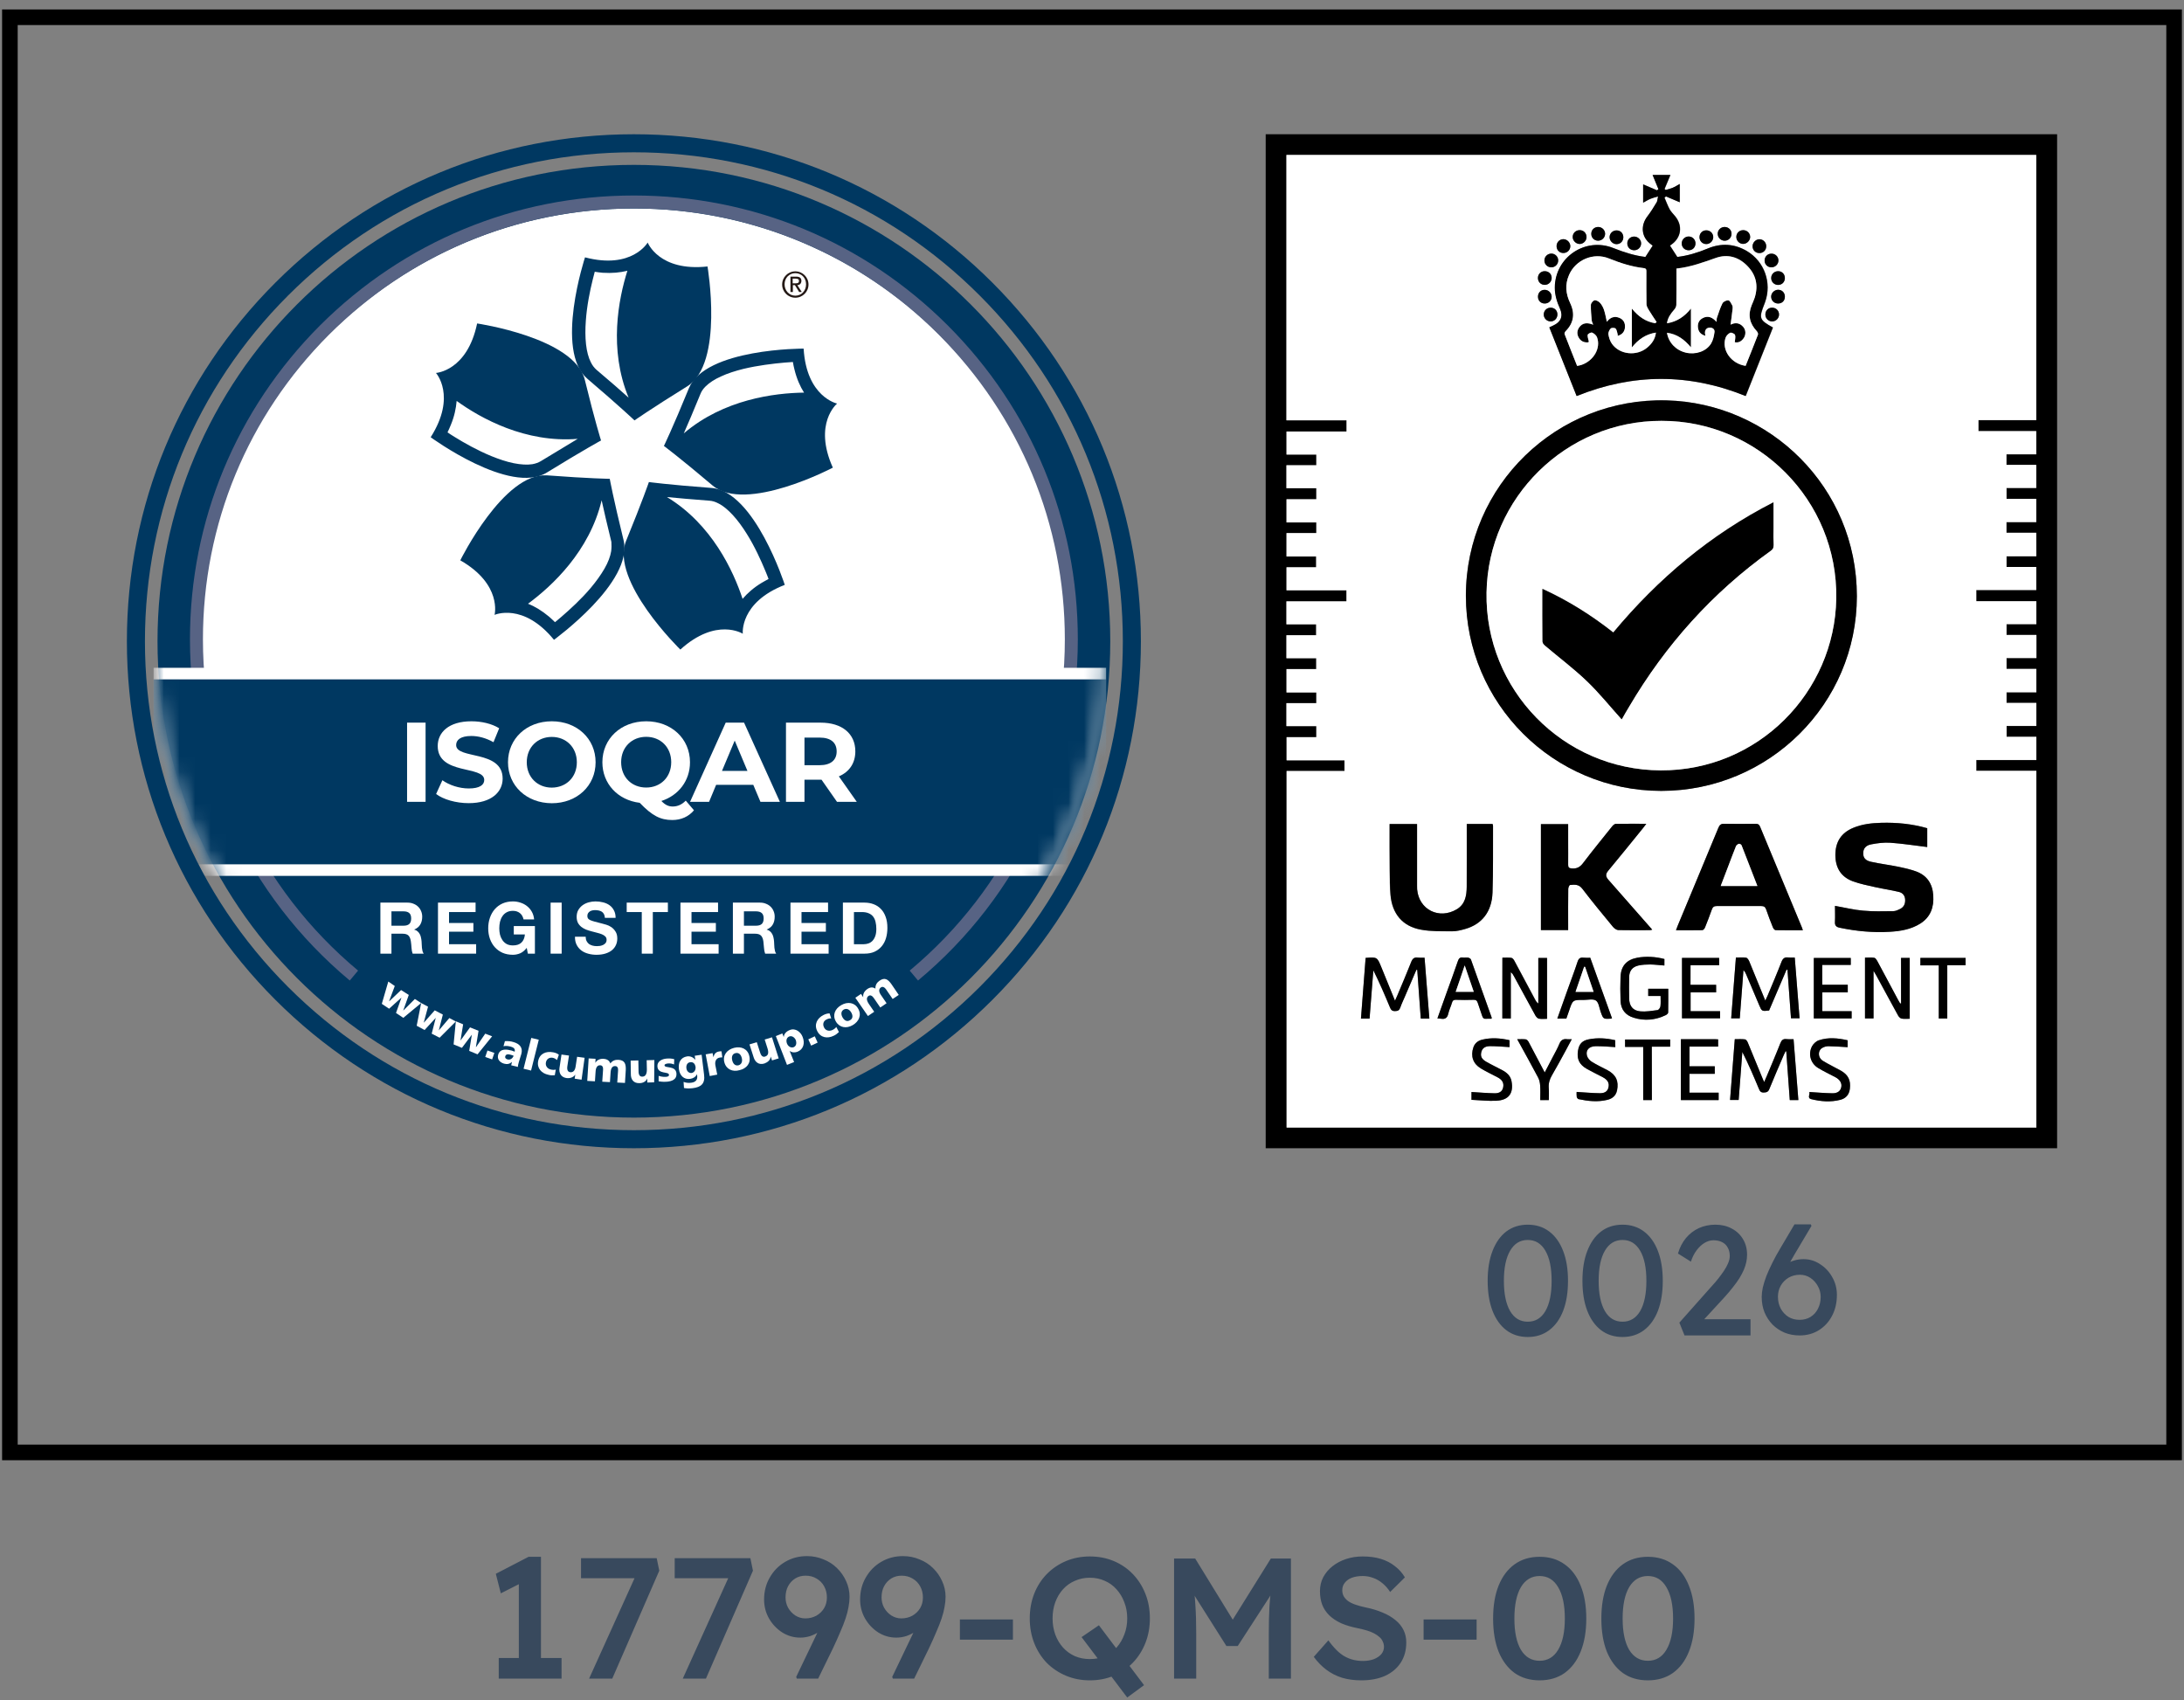
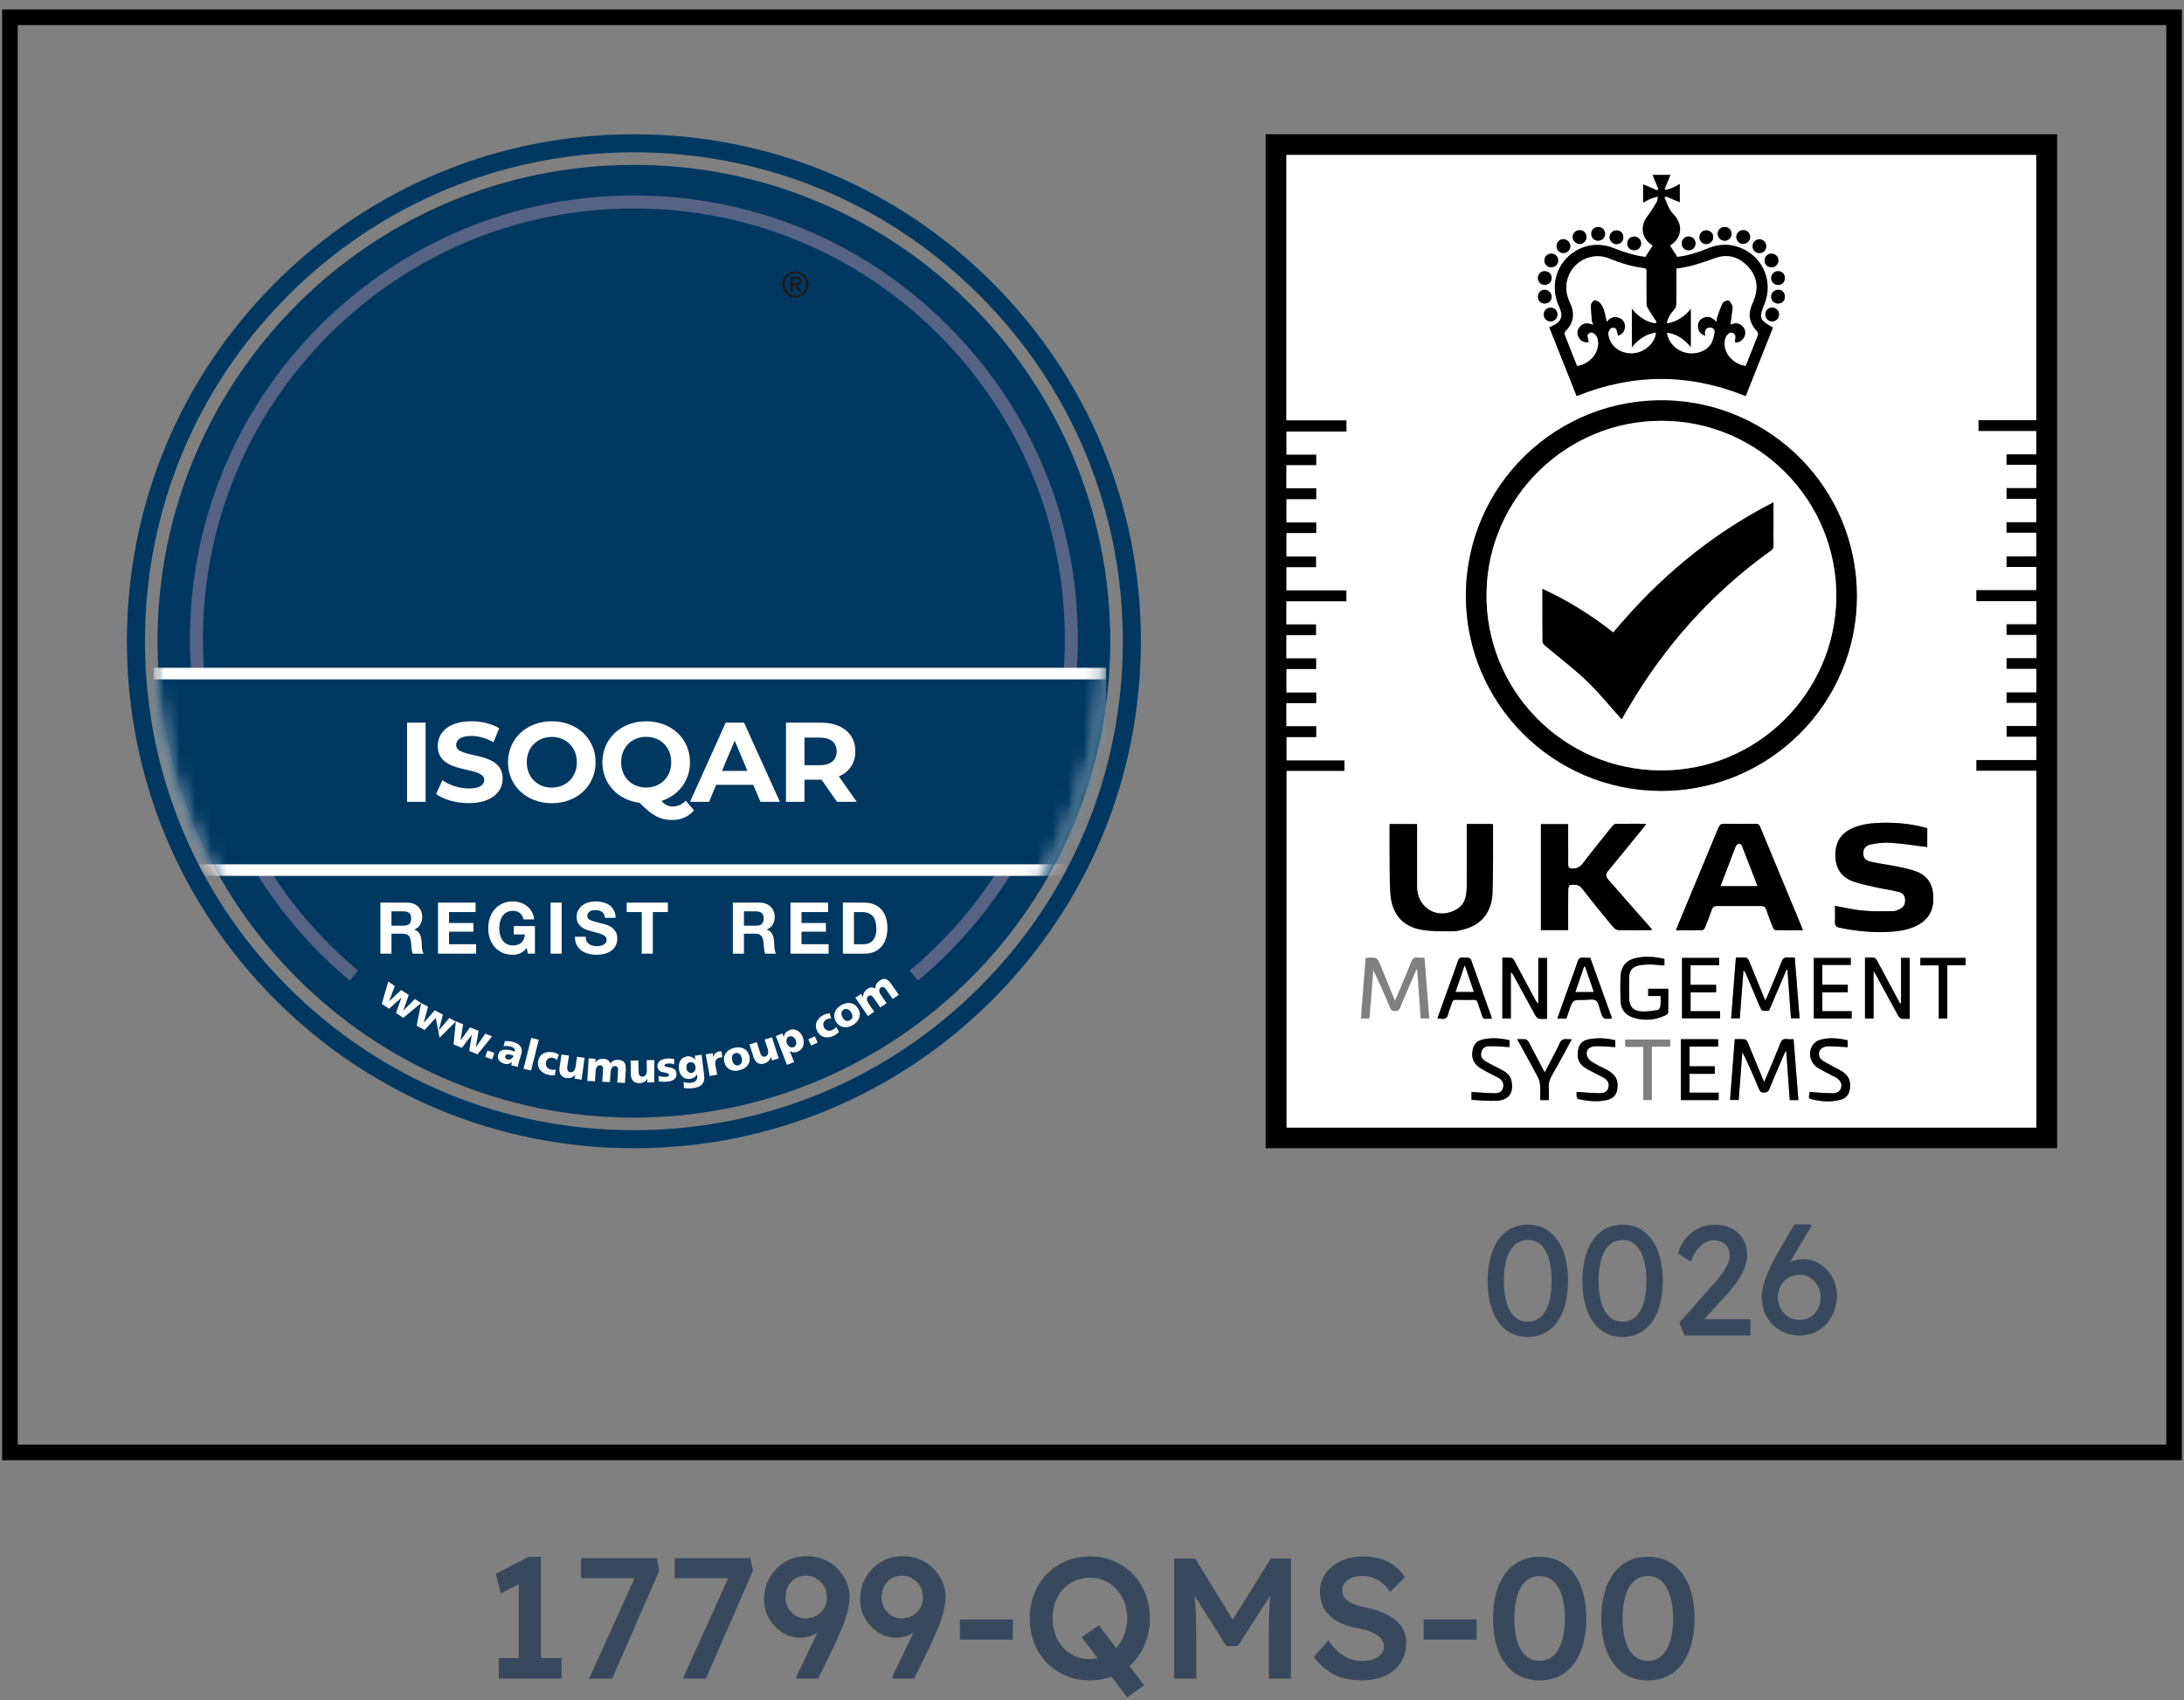
<svg xmlns="http://www.w3.org/2000/svg" width="140" height="109" viewBox="0 0 140 109" fill="none">
  <rect x="0" y="0" width="140" height="109" fill="#808080" stroke="none" />
  <rect x="0.634" y="1.106" width="138.732" height="92" stroke="black" />
  <g clip-path="url(#clip0_3873_14116)">
    <path d="M40.634 71.643C23.773 71.643 10.097 57.98 10.097 41.106C10.097 24.245 23.76 10.569 40.634 10.569C57.495 10.569 71.171 24.245 71.171 41.106C71.171 57.967 57.495 71.643 40.634 71.643Z" fill="#003861" />
-     <path d="M40.634 13.364C25.307 13.364 12.879 25.792 12.879 41.119C12.879 43.615 13.217 46.033 13.828 48.347H67.414C68.038 46.046 68.363 43.615 68.363 41.119C68.389 25.779 55.961 13.364 40.634 13.364Z" fill="white" />
    <path d="M22.421 62.855C15.908 57.421 12.177 49.452 12.177 40.989C12.177 33.384 15.141 26.247 20.51 20.865C25.892 15.496 33.029 12.532 40.634 12.532C48.239 12.532 55.389 15.496 60.758 20.865C66.14 26.247 69.091 33.384 69.091 40.989C69.091 49.452 65.36 57.434 58.847 62.855L58.314 62.218C64.632 56.953 68.259 49.205 68.259 40.989C68.259 33.605 65.386 26.676 60.173 21.45C54.96 16.237 48.018 13.364 40.634 13.364C33.25 13.364 26.321 16.237 21.095 21.45C15.882 26.663 13.009 33.605 13.009 40.989C13.009 49.205 16.636 56.953 22.954 62.218L22.421 62.855Z" fill="#576384" />
    <mask id="mask0_3873_14116" style="mask-type:luminance" maskUnits="userSpaceOnUse" x="9" y="10" width="62" height="62">
      <path d="M70.919 41.106C70.919 57.967 57.256 71.643 40.382 71.643C23.521 71.643 9.845 57.967 9.845 41.106C9.845 24.245 23.521 10.569 40.382 10.569C57.243 10.582 70.919 24.245 70.919 41.106Z" fill="white" />
    </mask>
    <g mask="url(#mask0_3873_14116)">
      <path d="M70.906 42.809H9.845V56.147H70.906V42.809Z" fill="white" />
    </g>
    <mask id="mask1_3873_14116" style="mask-type:luminance" maskUnits="userSpaceOnUse" x="9" y="10" width="62" height="62">
      <path d="M70.919 41.106C70.919 57.967 57.256 71.643 40.382 71.643C23.521 71.643 9.845 57.967 9.845 41.106C9.845 24.245 23.521 10.569 40.382 10.569C57.243 10.582 70.919 24.245 70.919 41.106Z" fill="white" />
    </mask>
    <g mask="url(#mask1_3873_14116)">
      <path d="M70.906 43.55H9.845V55.406H70.906V43.55Z" fill="#003861" />
    </g>
    <g clip-path="url(#clip1_3873_14116)">
      <path d="M27.281 46.324H26.095V51.399H27.281V46.324Z" fill="white" />
      <path d="M27.956 50.898L28.358 50.016C28.793 50.328 29.435 50.543 30.05 50.543C30.752 50.543 31.041 50.312 31.041 49.999C31.041 49.052 28.059 49.703 28.059 47.82C28.059 46.953 28.761 46.237 30.219 46.237C30.866 46.237 31.525 46.388 31.998 46.684L31.634 47.578C31.155 47.309 30.665 47.179 30.213 47.179C29.512 47.179 29.24 47.438 29.24 47.761C29.24 48.697 32.221 48.051 32.221 49.913C32.221 50.764 31.508 51.485 30.045 51.485C29.234 51.485 28.413 51.248 27.956 50.898Z" fill="white" />
      <path d="M32.564 48.864C32.564 47.357 33.75 46.237 35.372 46.237C36.982 46.237 38.179 47.346 38.179 48.864C38.179 50.376 36.982 51.49 35.372 51.49C33.756 51.485 32.564 50.371 32.564 48.864ZM36.977 48.864C36.977 47.901 36.286 47.239 35.372 47.239C34.458 47.239 33.767 47.901 33.767 48.864C33.767 49.827 34.458 50.489 35.372 50.489C36.291 50.484 36.977 49.827 36.977 48.864Z" fill="white" />
      <path d="M44.485 51.942C44.148 52.346 43.664 52.566 43.098 52.566C42.336 52.566 41.803 52.292 41.008 51.463C39.599 51.291 38.614 50.236 38.614 48.864C38.614 47.357 39.8 46.237 41.422 46.237C43.032 46.237 44.23 47.346 44.23 48.864C44.23 50.053 43.489 50.995 42.396 51.345C42.646 51.608 42.864 51.7 43.12 51.7C43.435 51.7 43.713 51.576 43.958 51.323L44.485 51.942ZM41.422 50.484C42.336 50.484 43.027 49.827 43.027 48.858C43.027 47.89 42.336 47.233 41.422 47.233C40.508 47.233 39.817 47.895 39.817 48.858C39.817 49.827 40.502 50.484 41.422 50.484Z" fill="white" />
      <path d="M48.288 50.312H45.905L45.454 51.399H44.235L46.52 46.324H47.696L49.992 51.399H48.746L48.288 50.312ZM47.913 49.418L47.097 47.475L46.281 49.418H47.913Z" fill="white" />
      <path d="M53.653 51.399L52.663 49.983H52.603H51.569V51.399H50.383V46.324H52.603C53.974 46.324 54.829 47.029 54.829 48.164C54.829 48.923 54.442 49.483 53.773 49.768L54.921 51.399H53.653ZM52.538 47.282H51.569V49.052H52.538C53.262 49.052 53.632 48.719 53.632 48.17C53.632 47.61 53.267 47.282 52.538 47.282Z" fill="white" />
    </g>
    <path d="M24.891 62.92L25.307 63.206L24.943 64.181H24.956L25.71 63.466L26.204 63.778L25.853 64.766V64.779L26.594 64.038L26.997 64.298L25.853 65.247L25.385 64.935L25.736 63.947L24.943 64.662L24.475 64.35L24.891 62.92Z" fill="white" />
-     <path d="M26.997 64.298L27.439 64.532L27.166 65.546H27.179L27.868 64.766L28.388 65.039L28.128 66.053L28.804 65.26L29.22 65.481L28.18 66.521L27.673 66.261L27.933 65.247L27.218 66.027L26.711 65.754L26.997 64.298Z" fill="white" />
+     <path d="M26.997 64.298L27.439 64.532L27.166 65.546H27.179L27.868 64.766L28.388 65.039L28.128 66.053L28.804 65.26L29.22 65.481L28.18 66.521L27.933 65.247L27.218 66.027L26.711 65.754L26.997 64.298Z" fill="white" />
    <path d="M29.22 65.468L29.688 65.663L29.519 66.703L30.13 65.858L30.676 66.079L30.507 67.106L30.52 67.119L31.105 66.261L31.547 66.43L30.611 67.587L30.078 67.366L30.247 66.326L29.61 67.171L29.077 66.95L29.22 65.468Z" fill="white" />
    <path d="M31.248 67.34L31.69 67.496L31.547 67.912L31.105 67.756L31.248 67.34Z" fill="white" />
    <path d="M32.769 68.289C32.795 68.211 32.795 68.146 32.821 68.068C32.665 68.211 32.509 68.237 32.314 68.185C32.041 68.107 31.846 67.899 31.937 67.6C32.067 67.184 32.522 67.275 32.782 67.34C32.86 67.366 32.938 67.392 32.99 67.418C33.042 67.236 32.925 67.145 32.743 67.093C32.587 67.054 32.431 67.028 32.275 67.067L32.366 66.742C32.548 66.729 32.743 66.742 32.938 66.807C33.289 66.911 33.536 67.145 33.419 67.561L33.263 68.068C33.237 68.172 33.198 68.289 33.198 68.393L32.769 68.289ZM32.535 67.912C32.717 67.964 32.873 67.834 32.925 67.678C32.86 67.652 32.795 67.626 32.73 67.613C32.574 67.561 32.431 67.574 32.392 67.704C32.353 67.808 32.431 67.886 32.535 67.912Z" fill="white" />
    <path d="M34.056 66.534L34.537 66.651L34.043 68.627L33.562 68.51L34.056 66.534Z" fill="white" />
    <path d="M35.707 67.951C35.629 67.886 35.551 67.834 35.434 67.808C35.226 67.769 35.031 67.873 34.992 68.12C34.953 68.341 35.109 68.523 35.317 68.562C35.421 68.588 35.538 68.588 35.629 68.562L35.564 68.926C35.434 68.939 35.291 68.939 35.161 68.9C34.706 68.809 34.407 68.471 34.498 68.016C34.589 67.548 34.992 67.366 35.46 67.457C35.603 67.483 35.733 67.535 35.824 67.613L35.707 67.951Z" fill="white" />
    <path d="M37.28 69.212L36.838 69.147L36.877 68.887C36.747 69.069 36.539 69.134 36.318 69.108C35.941 69.056 35.824 68.757 35.863 68.471L35.993 67.6L36.474 67.665L36.37 68.341C36.331 68.601 36.409 68.705 36.539 68.731C36.734 68.757 36.864 68.64 36.903 68.341L36.994 67.743L37.475 67.808L37.28 69.212Z" fill="white" />
    <path d="M37.735 67.847L38.177 67.873L38.164 68.133C38.268 67.938 38.476 67.86 38.697 67.873C38.892 67.886 39.061 67.977 39.126 68.172C39.256 67.99 39.438 67.925 39.646 67.938C40.049 67.964 40.127 68.198 40.114 68.588L40.062 69.42L39.568 69.394L39.62 68.627C39.633 68.471 39.581 68.341 39.438 68.341C39.269 68.328 39.152 68.458 39.139 68.77L39.1 69.368L38.606 69.342L38.658 68.575C38.671 68.419 38.619 68.289 38.476 68.289C38.307 68.276 38.19 68.406 38.177 68.718L38.138 69.316L37.644 69.29L37.735 67.847Z" fill="white" />
    <path d="M41.934 69.381L41.492 69.394V69.134C41.401 69.342 41.206 69.433 40.985 69.433C40.595 69.446 40.439 69.173 40.439 68.874L40.426 67.99L40.92 67.977L40.933 68.666C40.933 68.939 41.037 69.017 41.167 69.017C41.362 69.017 41.466 68.874 41.466 68.562L41.453 67.964L41.947 67.951L41.934 69.381Z" fill="white" />
    <path d="M42.22 68.965C42.337 69.004 42.506 69.043 42.688 69.03C42.792 69.017 42.883 69.004 42.883 68.9C42.87 68.666 42.181 68.887 42.142 68.367C42.116 68.042 42.428 67.886 42.714 67.86C42.883 67.847 43.052 67.847 43.221 67.899L43.208 68.237C43.104 68.185 42.948 68.159 42.818 68.172C42.714 68.185 42.597 68.211 42.597 68.289C42.61 68.51 43.325 68.276 43.364 68.822C43.39 69.199 43.065 69.316 42.74 69.342C42.519 69.355 42.363 69.342 42.22 69.316V68.965Z" fill="white" />
    <path d="M45.132 68.887C45.21 69.459 44.95 69.693 44.391 69.758C44.157 69.784 43.962 69.771 43.845 69.745L43.819 69.355C43.975 69.407 44.105 69.433 44.313 69.407C44.599 69.368 44.729 69.212 44.69 68.939L44.677 68.861C44.586 69.043 44.43 69.134 44.235 69.16C43.845 69.212 43.572 68.952 43.52 68.536C43.468 68.12 43.624 67.782 44.053 67.717C44.261 67.691 44.443 67.782 44.573 67.938L44.534 67.678L44.976 67.613L45.132 68.887ZM44.326 68.783C44.495 68.757 44.612 68.601 44.586 68.38C44.56 68.224 44.456 68.055 44.235 68.094C44.053 68.12 43.975 68.289 44.001 68.484C44.027 68.692 44.183 68.796 44.326 68.783Z" fill="white" />
    <path d="M46.302 67.782C46.25 67.782 46.198 67.782 46.133 67.795C45.912 67.834 45.808 68.029 45.86 68.302L45.977 68.887L45.496 68.978L45.236 67.587L45.678 67.509L45.73 67.769C45.782 67.574 45.873 67.444 46.081 67.405C46.133 67.392 46.198 67.392 46.25 67.392L46.302 67.782Z" fill="white" />
    <path d="M46.432 68.094C46.315 67.639 46.601 67.288 47.056 67.171C47.511 67.054 47.927 67.236 48.031 67.691C48.148 68.146 47.862 68.497 47.407 68.601C46.965 68.731 46.549 68.549 46.432 68.094ZM47.55 67.821C47.498 67.613 47.368 67.457 47.147 67.509C46.926 67.561 46.887 67.769 46.939 67.977C46.991 68.185 47.121 68.341 47.342 68.289C47.55 68.224 47.602 68.029 47.55 67.821Z" fill="white" />
    <path d="M49.916 67.847L49.487 67.977L49.409 67.73C49.383 67.951 49.214 68.094 49.006 68.172C48.642 68.289 48.408 68.081 48.317 67.795L48.044 66.95L48.512 66.807L48.72 67.457C48.798 67.717 48.915 67.769 49.045 67.73C49.24 67.665 49.292 67.509 49.201 67.21L49.019 66.638L49.487 66.495L49.916 67.847Z" fill="white" />
    <path d="M49.734 66.417L50.15 66.248L50.241 66.482C50.254 66.261 50.423 66.105 50.631 66.027C50.995 65.884 51.333 66.157 51.45 66.469C51.606 66.859 51.515 67.262 51.125 67.418C50.969 67.483 50.774 67.483 50.618 67.366L50.904 68.081L50.449 68.263L49.734 66.417ZM50.592 66.443C50.423 66.508 50.371 66.703 50.449 66.898C50.527 67.093 50.709 67.184 50.865 67.132C51.034 67.067 51.086 66.885 51.008 66.664C50.93 66.495 50.761 66.378 50.592 66.443Z" fill="white" />
    <path d="M51.814 66.625L52.23 66.43L52.412 66.833L51.996 67.028L51.814 66.625Z" fill="white" />
    <path d="M53.283 65.286C53.179 65.273 53.088 65.299 52.984 65.351C52.789 65.442 52.711 65.65 52.828 65.871C52.932 66.079 53.166 66.118 53.361 66.027C53.465 65.975 53.556 65.91 53.608 65.832L53.777 66.157C53.686 66.248 53.569 66.339 53.452 66.391C53.036 66.599 52.594 66.521 52.386 66.092C52.178 65.676 52.373 65.273 52.789 65.065C52.919 65 53.049 64.961 53.179 64.961L53.283 65.286Z" fill="white" />
    <path d="M53.582 65.481C53.348 65.078 53.517 64.662 53.933 64.428C54.336 64.194 54.791 64.259 55.012 64.662C55.246 65.065 55.064 65.481 54.661 65.715C54.258 65.949 53.816 65.884 53.582 65.481ZM54.57 64.909C54.466 64.727 54.297 64.61 54.089 64.714C53.894 64.831 53.907 65.039 54.011 65.221C54.115 65.403 54.284 65.52 54.479 65.403C54.687 65.299 54.674 65.091 54.57 64.909Z" fill="white" />
    <path d="M54.83 63.96L55.194 63.713L55.337 63.934C55.298 63.713 55.415 63.531 55.597 63.401C55.766 63.284 55.948 63.258 56.117 63.375C56.104 63.154 56.208 62.985 56.377 62.868C56.715 62.634 56.923 62.777 57.144 63.089L57.612 63.778L57.222 64.038L56.793 63.414C56.702 63.284 56.585 63.219 56.468 63.297C56.325 63.401 56.312 63.57 56.494 63.817L56.832 64.311L56.429 64.584L56 63.96C55.909 63.83 55.792 63.765 55.675 63.843C55.532 63.947 55.532 64.116 55.701 64.363L56.039 64.857L55.636 65.13L54.83 63.96Z" fill="white" />
    <path d="M40.634 73.606C31.95 73.606 23.786 70.226 17.65 64.09C11.514 57.954 8.134 49.79 8.134 41.106C8.134 32.422 11.514 24.258 17.65 18.122C23.786 11.986 31.95 8.606 40.634 8.606C49.318 8.606 57.482 11.986 63.618 18.122C69.754 24.258 73.134 32.422 73.134 41.106C73.134 49.79 69.754 57.954 63.618 64.09C57.482 70.226 49.318 73.606 40.634 73.606ZM40.634 9.763C32.262 9.763 24.384 13.026 18.469 18.941C12.554 24.856 9.291 32.734 9.291 41.106C9.291 49.478 12.554 57.356 18.469 63.271C24.397 69.199 32.262 72.449 40.634 72.449C49.006 72.449 56.884 69.186 62.799 63.271C68.714 57.356 71.977 49.478 71.977 41.106C71.977 32.734 68.714 24.856 62.799 18.941C56.884 13.013 49.006 9.763 40.634 9.763Z" fill="#003861" />
    <path d="M50.982 17.394C51.45 17.394 51.827 17.771 51.827 18.239C51.827 18.707 51.45 19.084 50.982 19.084C50.514 19.084 50.137 18.707 50.137 18.239C50.137 17.771 50.514 17.394 50.982 17.394ZM50.982 18.954C51.372 18.954 51.671 18.642 51.671 18.226C51.671 17.81 51.372 17.511 50.982 17.511C50.592 17.511 50.293 17.823 50.293 18.226C50.293 18.629 50.592 18.954 50.982 18.954ZM50.657 17.732H51.034C51.268 17.732 51.372 17.823 51.372 18.005C51.372 18.161 51.268 18.278 51.112 18.278L51.398 18.72H51.229L50.956 18.278H50.826V18.72H50.67V17.732H50.657ZM50.813 18.161H51.008C51.138 18.161 51.216 18.135 51.216 18.005C51.216 17.888 51.112 17.862 51.008 17.862H50.813V18.161Z" fill="#231815" />
    <path d="M45.353 17.082C42.246 17.42 41.518 15.548 41.518 15.548C41.518 15.548 40.517 17.29 37.501 16.497C37.501 16.497 35.525 22.49 37.657 24.284C39.776 26.091 40.673 26.949 40.673 26.949C40.673 26.949 41.687 26.234 44.053 24.765C46.419 23.296 45.353 17.082 45.353 17.082ZM38.229 23.699C38.099 23.582 37.982 23.439 37.878 23.231C37.722 22.932 37.618 22.529 37.566 22.074C37.514 21.606 37.514 21.086 37.553 20.566C37.618 19.617 37.813 18.655 37.995 17.927C38.047 17.732 38.086 17.563 38.125 17.42C38.294 17.446 38.463 17.472 38.632 17.485C39.243 17.524 39.763 17.472 40.218 17.355C39.646 19.175 39.009 22.386 40.296 25.493C39.802 25.051 39.126 24.453 38.229 23.699Z" fill="#003861" />
    <path d="M37.488 24.349C36.825 21.645 30.585 20.735 30.585 20.735C29.948 23.79 27.946 23.907 27.946 23.907C27.946 23.907 29.285 25.389 27.608 28.028C27.608 28.028 32.691 31.759 35.057 30.29C37.423 28.834 38.528 28.236 38.528 28.236C38.528 28.236 38.151 27.053 37.488 24.349ZM34.667 29.562C34.511 29.653 34.342 29.718 34.121 29.757C33.796 29.809 33.38 29.783 32.925 29.692C32.47 29.601 31.976 29.432 31.495 29.237C30.611 28.873 29.753 28.392 29.129 28.002C28.96 27.898 28.817 27.807 28.687 27.716C28.765 27.56 28.83 27.404 28.895 27.248C29.129 26.689 29.233 26.169 29.272 25.701C30.819 26.819 33.679 28.405 37.033 28.132C36.448 28.483 35.681 28.951 34.667 29.562Z" fill="#003861" />
    <path d="M39.971 34.619C39.308 31.915 39.087 30.693 39.087 30.693C39.087 30.693 37.839 30.68 35.07 30.472C32.288 30.277 29.506 35.919 29.506 35.919C32.21 37.466 31.703 39.416 31.703 39.416C31.703 39.416 33.536 38.597 35.512 41.015C35.512 41.002 40.634 37.323 39.971 34.619ZM39.178 35.334C39.126 35.659 38.983 36.049 38.749 36.452C38.515 36.855 38.216 37.271 37.878 37.674C37.267 38.402 36.539 39.065 35.98 39.546C35.837 39.676 35.694 39.78 35.577 39.884C35.447 39.754 35.33 39.65 35.2 39.533C34.732 39.143 34.277 38.87 33.848 38.701C35.382 37.57 37.787 35.347 38.567 32.071C38.71 32.708 38.905 33.592 39.191 34.736C39.204 34.931 39.204 35.126 39.178 35.334Z" fill="#003861" />
    <path d="M50.306 37.492C50.306 37.492 48.382 31.486 45.6 31.278C42.818 31.07 41.596 30.901 41.596 30.901C41.596 30.901 41.193 32.084 40.14 34.658C39.087 37.232 43.611 41.639 43.611 41.639C45.925 39.546 47.615 40.625 47.615 40.625C47.615 40.625 47.394 38.623 50.306 37.492ZM47.602 38.389C47.004 36.582 45.626 33.605 42.753 31.863C43.403 31.928 44.3 32.006 45.483 32.097C45.665 32.11 45.847 32.162 46.042 32.266C46.341 32.409 46.666 32.682 46.978 33.02C47.29 33.358 47.602 33.787 47.875 34.229C48.382 35.035 48.785 35.932 49.071 36.621C49.149 36.803 49.214 36.972 49.266 37.115C49.11 37.193 48.967 37.284 48.824 37.362C48.304 37.674 47.901 38.038 47.602 38.389Z" fill="#003861" />
    <path d="M53.66 25.87C53.66 25.87 51.697 25.454 51.515 22.347C51.515 22.347 45.21 22.321 44.157 24.895C43.104 27.469 42.558 28.587 42.558 28.587C42.558 28.587 43.559 29.328 45.678 31.122C47.81 32.916 53.387 29.978 53.387 29.978C52.113 27.144 53.66 25.87 53.66 25.87ZM43.832 27.781C44.092 27.183 44.456 26.351 44.898 25.259C44.963 25.09 45.067 24.934 45.223 24.778C45.457 24.544 45.808 24.31 46.224 24.128C46.64 23.933 47.134 23.777 47.654 23.647C48.577 23.426 49.552 23.309 50.293 23.244C50.488 23.231 50.67 23.218 50.826 23.205C50.852 23.374 50.891 23.543 50.93 23.699C51.073 24.284 51.294 24.778 51.541 25.168C49.643 25.194 46.393 25.597 43.832 27.781Z" fill="#003861" />
    <path d="M25.093 59.341H25.869C26.032 59.341 26.154 59.304 26.235 59.231C26.316 59.158 26.357 59.038 26.357 58.874C26.357 58.715 26.316 58.6 26.235 58.53C26.154 58.457 26.032 58.42 25.869 58.42H25.093V59.341ZM24.384 57.861H26.122C26.266 57.861 26.396 57.886 26.51 57.935C26.627 57.981 26.727 58.045 26.808 58.127C26.892 58.21 26.955 58.306 26.997 58.416C27.043 58.523 27.065 58.639 27.065 58.764C27.065 58.956 27.025 59.123 26.943 59.263C26.865 59.403 26.736 59.51 26.555 59.584V59.593C26.642 59.617 26.715 59.655 26.772 59.707C26.829 59.756 26.876 59.816 26.912 59.886C26.948 59.953 26.973 60.028 26.988 60.11C27.006 60.193 27.019 60.275 27.025 60.358C27.028 60.409 27.031 60.471 27.034 60.541C27.037 60.611 27.041 60.683 27.047 60.756C27.056 60.829 27.068 60.899 27.083 60.967C27.101 61.031 27.127 61.086 27.16 61.132H26.451C26.412 61.028 26.388 60.904 26.379 60.761C26.37 60.617 26.357 60.48 26.338 60.348C26.314 60.177 26.263 60.052 26.185 59.973C26.107 59.893 25.979 59.854 25.801 59.854H25.093V61.132H24.384V57.861Z" fill="white" />
    <path d="M28.076 57.861H30.486V58.466H28.784V59.167H30.346V59.725H28.784V60.527H30.522V61.132H28.076V57.861Z" fill="white" />
    <path d="M33.765 60.761C33.639 60.925 33.499 61.041 33.346 61.109C33.192 61.173 33.037 61.205 32.881 61.205C32.634 61.205 32.411 61.162 32.213 61.077C32.017 60.988 31.852 60.867 31.716 60.715C31.581 60.562 31.477 60.383 31.405 60.179C31.332 59.971 31.296 59.748 31.296 59.51C31.296 59.266 31.332 59.04 31.405 58.832C31.477 58.622 31.581 58.439 31.716 58.283C31.852 58.127 32.017 58.005 32.213 57.916C32.411 57.828 32.634 57.784 32.881 57.784C33.046 57.784 33.206 57.81 33.359 57.861C33.516 57.91 33.655 57.984 33.779 58.081C33.905 58.179 34.009 58.3 34.09 58.443C34.172 58.587 34.221 58.752 34.239 58.938H33.562C33.52 58.755 33.439 58.617 33.318 58.526C33.198 58.434 33.052 58.388 32.881 58.388C32.721 58.388 32.586 58.42 32.474 58.484C32.363 58.545 32.273 58.629 32.204 58.736C32.134 58.84 32.083 58.959 32.05 59.093C32.02 59.228 32.005 59.367 32.005 59.51C32.005 59.648 32.02 59.782 32.05 59.913C32.083 60.041 32.134 60.157 32.204 60.261C32.273 60.365 32.363 60.449 32.474 60.513C32.586 60.574 32.721 60.605 32.881 60.605C33.115 60.605 33.296 60.545 33.422 60.426C33.552 60.304 33.627 60.129 33.648 59.9H32.935V59.364H34.289V61.132H33.837L33.765 60.761Z" fill="white" />
    <path d="M35.295 57.861H36.004V61.132H35.295V57.861Z" fill="white" />
    <path d="M37.543 60.046C37.543 60.156 37.563 60.249 37.602 60.325C37.641 60.402 37.692 60.464 37.755 60.513C37.822 60.559 37.898 60.594 37.986 60.618C38.073 60.64 38.163 60.651 38.256 60.651C38.319 60.651 38.387 60.646 38.459 60.637C38.532 60.625 38.599 60.603 38.663 60.573C38.726 60.542 38.778 60.501 38.821 60.449C38.863 60.394 38.884 60.325 38.884 60.243C38.884 60.154 38.855 60.083 38.798 60.028C38.744 59.973 38.672 59.927 38.581 59.89C38.491 59.854 38.389 59.822 38.274 59.794C38.16 59.767 38.044 59.736 37.927 59.703C37.806 59.672 37.689 59.635 37.575 59.593C37.461 59.547 37.358 59.489 37.268 59.419C37.178 59.348 37.104 59.261 37.047 59.158C36.993 59.051 36.965 58.922 36.965 58.773C36.965 58.605 37 58.46 37.069 58.338C37.142 58.213 37.235 58.109 37.349 58.026C37.464 57.944 37.593 57.883 37.737 57.843C37.882 57.803 38.026 57.784 38.171 57.784C38.339 57.784 38.5 57.803 38.654 57.843C38.81 57.88 38.948 57.941 39.069 58.026C39.189 58.112 39.284 58.222 39.353 58.356C39.425 58.487 39.462 58.648 39.462 58.837H38.775C38.769 58.739 38.748 58.658 38.712 58.594C38.679 58.53 38.634 58.48 38.577 58.443C38.52 58.407 38.453 58.381 38.378 58.365C38.306 58.35 38.226 58.342 38.139 58.342C38.082 58.342 38.025 58.349 37.968 58.361C37.91 58.373 37.858 58.394 37.809 58.425C37.764 58.455 37.727 58.493 37.697 58.539C37.667 58.585 37.651 58.643 37.651 58.713C37.651 58.778 37.664 58.829 37.688 58.869C37.712 58.909 37.758 58.945 37.828 58.979C37.9 59.013 37.998 59.046 38.121 59.08C38.247 59.113 38.411 59.156 38.613 59.208C38.673 59.22 38.756 59.243 38.861 59.277C38.969 59.307 39.076 59.358 39.182 59.428C39.287 59.498 39.377 59.593 39.453 59.712C39.531 59.828 39.57 59.977 39.57 60.161C39.57 60.31 39.541 60.449 39.484 60.577C39.427 60.706 39.341 60.817 39.227 60.912C39.115 61.003 38.975 61.075 38.807 61.127C38.642 61.179 38.449 61.205 38.229 61.205C38.052 61.205 37.879 61.182 37.71 61.136C37.545 61.093 37.397 61.025 37.268 60.93C37.142 60.835 37.041 60.715 36.965 60.568C36.89 60.422 36.854 60.248 36.857 60.046H37.543Z" fill="white" />
    <path d="M41.139 58.466H40.173V57.861H42.813V58.466H41.847V61.132H41.139V58.466Z" fill="white" />
-     <path d="M43.619 57.861H46.029V58.466H44.327V59.167H45.889V59.725H44.327V60.527H46.065V61.132H43.619V57.861Z" fill="white" />
    <path d="M47.688 59.341H48.464C48.627 59.341 48.749 59.304 48.83 59.231C48.911 59.158 48.952 59.038 48.952 58.874C48.952 58.715 48.911 58.6 48.83 58.53C48.749 58.457 48.627 58.42 48.464 58.42H47.688V59.341ZM46.98 57.861H48.717C48.862 57.861 48.991 57.886 49.105 57.935C49.223 57.981 49.322 58.045 49.403 58.127C49.487 58.21 49.551 58.306 49.593 58.416C49.638 58.523 49.66 58.639 49.66 58.764C49.66 58.956 49.62 59.123 49.539 59.263C49.46 59.403 49.331 59.51 49.151 59.584V59.593C49.238 59.617 49.31 59.655 49.367 59.707C49.424 59.756 49.471 59.816 49.507 59.886C49.543 59.953 49.569 60.028 49.584 60.11C49.602 60.193 49.614 60.275 49.62 60.358C49.623 60.409 49.626 60.471 49.629 60.541C49.632 60.611 49.636 60.683 49.642 60.756C49.651 60.829 49.663 60.899 49.679 60.967C49.697 61.031 49.722 61.086 49.755 61.132H49.047C49.008 61.028 48.983 60.904 48.974 60.761C48.965 60.617 48.952 60.48 48.934 60.348C48.91 60.177 48.859 60.052 48.78 59.973C48.702 59.893 48.574 59.854 48.397 59.854H47.688V61.132H46.98V57.861Z" fill="white" />
    <path d="M50.671 57.861H53.081V58.466H51.379V59.167H52.941V59.725H51.379V60.527H53.117V61.132H50.671V57.861Z" fill="white" />
    <path d="M54.74 60.527H55.372C55.474 60.527 55.574 60.51 55.67 60.477C55.766 60.443 55.852 60.388 55.927 60.312C56.002 60.232 56.063 60.13 56.108 60.005C56.153 59.88 56.175 59.727 56.175 59.547C56.175 59.382 56.159 59.234 56.126 59.103C56.096 58.968 56.045 58.854 55.972 58.759C55.9 58.664 55.804 58.593 55.684 58.544C55.566 58.492 55.42 58.466 55.246 58.466H54.74V60.527ZM54.032 57.861H55.422C55.629 57.861 55.822 57.895 55.999 57.962C56.18 58.029 56.335 58.13 56.464 58.265C56.597 58.399 56.699 58.567 56.771 58.768C56.846 58.97 56.884 59.206 56.884 59.478C56.884 59.716 56.854 59.936 56.794 60.138C56.734 60.339 56.642 60.513 56.519 60.66C56.398 60.806 56.246 60.922 56.063 61.008C55.882 61.09 55.669 61.132 55.422 61.132H54.032V57.861Z" fill="white" />
  </g>
  <g clip-path="url(#clip2_3873_14116)">
    <path d="M131.866 73.606C114.955 73.606 98.045 73.606 81.134 73.606C81.134 51.938 81.134 30.274 81.134 8.606C98.045 8.606 114.955 8.606 131.866 8.606C131.866 30.274 131.866 51.938 131.866 73.606ZM130.533 35.657C130.533 35.145 130.533 34.666 130.533 34.16C129.883 34.16 129.255 34.16 128.621 34.16C128.621 33.923 128.621 33.714 128.621 33.478C129.266 33.478 129.894 33.478 130.533 33.478C130.533 32.971 130.533 32.492 130.533 31.986C129.883 31.986 129.255 31.986 128.627 31.986C128.627 31.744 128.627 31.529 128.627 31.287C129.277 31.287 129.905 31.287 130.533 31.287C130.533 30.786 130.533 30.313 130.533 29.812C129.883 29.812 129.255 29.812 128.621 29.812C128.621 29.576 128.621 29.366 128.621 29.13C129.266 29.13 129.894 29.13 130.533 29.13C130.533 28.623 130.533 28.145 130.533 27.644C129.282 27.644 128.06 27.644 126.826 27.644C126.826 27.407 126.826 27.192 126.826 26.939C128.076 26.939 129.31 26.939 130.533 26.939C130.533 21.248 130.533 15.596 130.533 9.943C114.498 9.943 98.48 9.943 82.467 9.943C82.467 15.618 82.467 21.27 82.467 26.95C83.756 26.95 85.028 26.95 86.323 26.95C86.323 27.198 86.323 27.418 86.323 27.671C85.023 27.671 83.74 27.671 82.473 27.671C82.473 28.172 82.473 28.645 82.473 29.146C83.123 29.146 83.751 29.146 84.384 29.146C84.384 29.383 84.384 29.592 84.384 29.834C83.745 29.834 83.112 29.834 82.467 29.834C82.467 30.335 82.467 30.808 82.467 31.304C83.112 31.304 83.74 31.304 84.384 31.304C84.384 31.546 84.384 31.766 84.384 32.014C83.734 32.014 83.101 32.014 82.473 32.014C82.473 32.52 82.473 32.993 82.473 33.494C83.123 33.494 83.751 33.494 84.384 33.494C84.384 33.731 84.384 33.94 84.384 34.182C83.745 34.182 83.112 34.182 82.473 34.182C82.473 34.694 82.473 35.173 82.473 35.679C83.123 35.679 83.751 35.679 84.373 35.679C84.373 35.927 84.373 36.136 84.373 36.373C83.729 36.373 83.106 36.373 82.473 36.373C82.473 36.873 82.473 37.347 82.473 37.848C83.767 37.848 85.04 37.848 86.317 37.848C86.317 38.09 86.317 38.31 86.317 38.558C85.023 38.558 83.751 38.558 82.467 38.558C82.467 39.053 82.467 39.521 82.467 40.027C83.117 40.027 83.745 40.027 84.373 40.027C84.373 40.275 84.373 40.484 84.373 40.732C83.723 40.732 83.095 40.732 82.467 40.732C82.467 41.233 82.467 41.706 82.467 42.201C83.117 42.201 83.745 42.201 84.379 42.201C84.379 42.443 84.379 42.658 84.379 42.9C83.734 42.9 83.106 42.9 82.473 42.9C82.473 43.407 82.473 43.885 82.473 44.397C83.123 44.397 83.751 44.397 84.384 44.397C84.384 44.634 84.384 44.843 84.384 45.085C83.74 45.085 83.112 45.085 82.467 45.085C82.467 45.586 82.467 46.059 82.467 46.555C83.112 46.555 83.74 46.555 84.384 46.555C84.384 46.797 84.384 47.017 84.384 47.265C83.734 47.265 83.101 47.265 82.478 47.265C82.478 47.771 82.478 48.244 82.478 48.745C83.729 48.745 84.951 48.745 86.191 48.745C86.191 48.982 86.191 49.191 86.191 49.433C84.946 49.433 83.712 49.433 82.478 49.433C82.478 57.078 82.478 64.684 82.478 72.29C98.513 72.29 114.531 72.29 130.538 72.29C130.538 64.662 130.538 57.056 130.538 49.422C129.244 49.422 127.971 49.422 126.688 49.422C126.688 49.18 126.688 48.965 126.688 48.729C127.982 48.729 129.255 48.729 130.538 48.729C130.538 48.228 130.538 47.749 130.538 47.243C129.888 47.243 129.26 47.243 128.632 47.243C128.632 47.001 128.632 46.786 128.632 46.544C129.282 46.544 129.91 46.544 130.538 46.544C130.538 46.043 130.538 45.569 130.538 45.069C129.888 45.069 129.26 45.069 128.627 45.069C128.627 44.832 128.627 44.623 128.627 44.386C129.271 44.386 129.899 44.386 130.538 44.386C130.538 43.88 130.538 43.401 130.538 42.889C129.888 42.889 129.26 42.889 128.627 42.889C128.627 42.647 128.627 42.427 128.627 42.19C129.271 42.19 129.899 42.19 130.544 42.19C130.544 41.695 130.544 41.221 130.544 40.71C129.894 40.71 129.26 40.71 128.627 40.71C128.627 40.462 128.627 40.253 128.627 40.016C129.271 40.016 129.899 40.016 130.538 40.016C130.538 39.515 130.538 39.042 130.538 38.552C129.244 38.552 127.971 38.552 126.688 38.552C126.688 38.304 126.688 38.084 126.688 37.831C127.988 37.831 129.271 37.831 130.533 37.831C130.533 37.33 130.533 36.857 130.533 36.356C129.883 36.356 129.255 36.356 128.627 36.356C128.627 36.12 128.627 35.91 128.627 35.668C129.26 35.657 129.894 35.657 130.533 35.657Z" fill="black" />
    <path d="M130.533 35.657C129.894 35.657 129.266 35.657 128.621 35.657C128.621 35.894 128.621 36.103 128.621 36.345C129.249 36.345 129.877 36.345 130.527 36.345C130.527 36.846 130.527 37.319 130.527 37.82C129.26 37.82 127.983 37.82 126.683 37.82C126.683 38.073 126.683 38.294 126.683 38.541C127.971 38.541 129.244 38.541 130.533 38.541C130.533 39.036 130.533 39.504 130.533 40.005C129.894 40.005 129.266 40.005 128.621 40.005C128.621 40.242 128.621 40.451 128.621 40.699C129.249 40.699 129.888 40.699 130.538 40.699C130.538 41.211 130.538 41.684 130.538 42.179C129.899 42.179 129.271 42.179 128.621 42.179C128.621 42.421 128.621 42.636 128.621 42.878C129.255 42.878 129.883 42.878 130.533 42.878C130.533 43.385 130.533 43.863 130.533 44.375C129.888 44.375 129.26 44.375 128.621 44.375C128.621 44.612 128.621 44.821 128.621 45.058C129.255 45.058 129.883 45.058 130.533 45.058C130.533 45.559 130.533 46.032 130.533 46.533C129.905 46.533 129.277 46.533 128.627 46.533C128.627 46.775 128.627 46.995 128.627 47.232C129.249 47.232 129.883 47.232 130.533 47.232C130.533 47.738 130.533 48.211 130.533 48.718C129.249 48.718 127.977 48.718 126.683 48.718C126.683 48.954 126.683 49.169 126.683 49.411C127.966 49.411 129.233 49.411 130.533 49.411C130.533 57.045 130.533 64.651 130.533 72.279C114.52 72.279 98.507 72.279 82.473 72.279C82.473 64.679 82.473 57.072 82.473 49.422C83.707 49.422 84.94 49.422 86.185 49.422C86.185 49.175 86.185 48.971 86.185 48.734C84.951 48.734 83.723 48.734 82.473 48.734C82.473 48.233 82.473 47.766 82.473 47.254C83.095 47.254 83.734 47.254 84.379 47.254C84.379 47.001 84.379 46.786 84.379 46.544C83.74 46.544 83.112 46.544 82.462 46.544C82.462 46.043 82.462 45.575 82.462 45.074C83.106 45.074 83.734 45.074 84.379 45.074C84.379 44.837 84.379 44.628 84.379 44.386C83.751 44.386 83.123 44.386 82.467 44.386C82.467 43.88 82.467 43.401 82.467 42.889C83.101 42.889 83.729 42.889 84.373 42.889C84.373 42.647 84.373 42.427 84.373 42.19C83.74 42.19 83.112 42.19 82.462 42.19C82.462 41.695 82.462 41.221 82.462 40.721C83.09 40.721 83.718 40.721 84.368 40.721C84.368 40.478 84.368 40.264 84.368 40.016C83.74 40.016 83.112 40.016 82.462 40.016C82.462 39.515 82.462 39.042 82.462 38.547C83.74 38.547 85.012 38.547 86.312 38.547C86.312 38.299 86.312 38.079 86.312 37.837C85.034 37.837 83.762 37.837 82.467 37.837C82.467 37.341 82.467 36.862 82.467 36.362C83.101 36.362 83.723 36.362 84.368 36.362C84.368 36.13 84.368 35.916 84.368 35.668C83.745 35.668 83.117 35.668 82.467 35.668C82.467 35.156 82.467 34.678 82.467 34.171C83.106 34.171 83.74 34.171 84.379 34.171C84.379 33.934 84.379 33.725 84.379 33.483C83.745 33.483 83.117 33.483 82.467 33.483C82.467 32.982 82.467 32.509 82.467 32.003C83.09 32.003 83.729 32.003 84.379 32.003C84.379 31.755 84.379 31.535 84.379 31.293C83.734 31.293 83.106 31.293 82.462 31.293C82.462 30.792 82.462 30.324 82.462 29.823C83.106 29.823 83.734 29.823 84.379 29.823C84.379 29.587 84.379 29.377 84.379 29.135C83.745 29.135 83.117 29.135 82.467 29.135C82.467 28.634 82.467 28.161 82.467 27.66C83.734 27.66 85.017 27.66 86.317 27.66C86.317 27.407 86.317 27.187 86.317 26.939C85.029 26.939 83.756 26.939 82.462 26.939C82.462 21.265 82.462 15.607 82.462 9.932C98.474 9.932 114.493 9.932 130.527 9.932C130.527 15.585 130.527 21.237 130.527 26.928C129.305 26.928 128.071 26.928 126.82 26.928C126.82 27.181 126.82 27.396 126.82 27.633C128.049 27.633 129.277 27.633 130.527 27.633C130.527 28.134 130.527 28.612 130.527 29.119C129.888 29.119 129.26 29.119 128.616 29.119C128.616 29.355 128.616 29.564 128.616 29.801C129.249 29.801 129.877 29.801 130.527 29.801C130.527 30.302 130.527 30.775 130.527 31.276C129.899 31.276 129.271 31.276 128.621 31.276C128.621 31.518 128.621 31.738 128.621 31.975C129.244 31.975 129.872 31.975 130.527 31.975C130.527 32.476 130.527 32.955 130.527 33.467C129.888 33.467 129.26 33.467 128.616 33.467C128.616 33.703 128.616 33.913 128.616 34.149C129.249 34.149 129.877 34.149 130.527 34.149C130.533 34.666 130.533 35.145 130.533 35.657ZM106.489 50.699C113.407 50.699 119.026 45.107 119.026 38.211C119.026 31.232 113.446 25.833 106.82 25.662C99.824 25.486 93.969 31.084 93.963 38.189C93.969 45.096 99.582 50.699 106.489 50.699ZM105.475 16.471C104.798 16.388 104.12 16.179 103.454 15.909C101.647 15.172 99.692 16.487 99.681 18.436C99.681 18.915 99.818 19.355 100.011 19.784C100.226 20.268 100.072 20.637 99.587 20.863C99.504 20.901 99.427 20.94 99.328 20.984C99.918 22.465 100.496 23.923 101.08 25.387C104.699 23.929 108.301 23.929 111.915 25.387C112.504 23.912 113.082 22.448 113.661 20.995C112.774 20.5 112.746 20.412 113.121 19.465C113.132 19.432 113.143 19.393 113.16 19.36C113.6 18.128 113.116 16.757 111.986 16.091C111.182 15.618 110.339 15.574 109.48 15.931C108.836 16.201 108.175 16.394 107.53 16.471C107.359 16.207 107.216 15.981 107.062 15.744C107.073 15.739 107.106 15.711 107.144 15.684C107.783 15.232 107.888 14.479 107.398 13.868C107.277 13.719 107.128 13.581 107.04 13.416C106.908 13.18 106.814 12.921 106.709 12.668C106.742 12.64 106.77 12.618 106.803 12.591C107.1 12.717 107.392 12.844 107.69 12.965C107.69 12.585 107.69 12.2 107.69 11.793C107.525 11.881 107.387 11.969 107.238 12.035C107.095 12.095 106.935 12.128 106.786 12.178C106.764 12.156 106.737 12.134 106.715 12.112C106.842 11.809 106.968 11.512 107.089 11.215C106.698 11.215 106.318 11.215 105.949 11.215C106.076 11.523 106.197 11.826 106.324 12.128C106.291 12.15 106.263 12.178 106.23 12.2C105.933 12.073 105.641 11.947 105.343 11.82C105.343 12.205 105.343 12.591 105.343 12.992C105.509 12.904 105.646 12.816 105.795 12.75C105.944 12.69 106.098 12.651 106.296 12.591C106.263 12.75 106.263 12.871 106.214 12.96C106.032 13.262 105.85 13.57 105.63 13.851C105.145 14.473 105.233 15.227 105.867 15.678C105.911 15.706 105.944 15.744 105.955 15.75C105.789 15.987 105.646 16.207 105.475 16.471ZM100.523 59.621C100.523 59.494 100.523 59.395 100.523 59.296C100.523 58.526 100.518 57.755 100.529 56.984C100.529 56.896 100.595 56.737 100.645 56.731C100.931 56.704 101.195 56.671 101.427 56.968C102.06 57.799 102.727 58.603 103.393 59.412C103.476 59.511 103.619 59.621 103.735 59.621C104.412 59.643 105.09 59.632 105.773 59.626C105.811 59.626 105.85 59.61 105.911 59.593C104.958 58.509 104.032 57.447 103.096 56.39C102.914 56.181 102.92 56.027 103.09 55.818C103.845 54.904 104.589 53.985 105.332 53.071C105.393 53 105.448 52.923 105.531 52.807C104.837 52.807 104.209 52.802 103.575 52.813C103.498 52.813 103.404 52.901 103.344 52.972C102.71 53.759 102.071 54.541 101.465 55.344C101.267 55.603 101.052 55.697 100.744 55.669C100.573 55.653 100.523 55.597 100.523 55.438C100.529 54.959 100.523 54.486 100.523 54.007C100.523 53.616 100.523 53.225 100.523 52.829C99.918 52.829 99.345 52.829 98.777 52.829C98.777 55.102 98.777 57.353 98.777 59.621C99.356 59.621 99.923 59.621 100.523 59.621ZM107.436 59.632C108.026 59.632 108.571 59.637 109.122 59.626C109.183 59.626 109.265 59.527 109.293 59.461C109.447 59.081 109.596 58.696 109.733 58.305C109.788 58.14 109.877 58.08 110.053 58.08C111 58.085 111.942 58.085 112.89 58.08C113.06 58.08 113.154 58.129 113.215 58.3C113.347 58.691 113.496 59.076 113.65 59.456C113.677 59.527 113.76 59.621 113.821 59.626C114.393 59.637 114.972 59.632 115.567 59.632C115.545 59.56 115.534 59.516 115.517 59.478C114.619 57.315 113.716 55.152 112.824 52.989C112.763 52.846 112.686 52.807 112.537 52.807C111.865 52.813 111.199 52.818 110.527 52.807C110.317 52.802 110.229 52.879 110.152 53.066C109.287 55.163 108.411 57.254 107.541 59.351C107.508 59.434 107.481 59.516 107.436 59.632ZM117.627 58.069C117.627 58.421 117.643 58.751 117.621 59.081C117.605 59.324 117.698 59.423 117.924 59.467C118.987 59.687 120.062 59.791 121.152 59.725C121.83 59.681 122.502 59.571 123.097 59.197C123.758 58.779 123.972 58.146 123.923 57.397C123.873 56.649 123.521 56.109 122.805 55.851C122.447 55.724 122.067 55.63 121.692 55.559C121.108 55.443 120.519 55.372 119.935 55.24C119.56 55.157 119.428 54.97 119.434 54.684C119.434 54.403 119.588 54.188 119.94 54.123C120.342 54.045 120.761 53.99 121.163 54.018C121.956 54.073 122.744 54.194 123.537 54.293C123.537 53.919 123.537 53.506 123.537 53.088C122.568 52.813 121.587 52.714 120.59 52.741C119.973 52.758 119.362 52.824 118.789 53.066C118.023 53.385 117.649 53.963 117.649 54.805C117.649 55.62 118.007 56.208 118.767 56.489C119.235 56.665 119.731 56.759 120.221 56.869C120.723 56.984 121.229 57.056 121.725 57.172C121.962 57.227 122.111 57.403 122.122 57.672C122.133 57.937 122.039 58.14 121.802 58.261C121.664 58.333 121.51 58.404 121.361 58.404C120.712 58.41 120.062 58.432 119.417 58.371C118.833 58.322 118.255 58.179 117.627 58.069ZM89.077 52.824C89.077 53.836 89.072 54.816 89.077 55.801C89.083 56.324 89.077 56.847 89.127 57.364C89.237 58.586 89.903 59.384 91.082 59.599C91.732 59.72 92.41 59.698 93.076 59.703C93.357 59.703 93.644 59.637 93.913 59.555C94.988 59.252 95.621 58.449 95.665 57.227C95.715 55.807 95.693 54.387 95.698 52.961C95.698 52.917 95.682 52.873 95.671 52.824C95.125 52.824 94.585 52.824 94.018 52.824C94.018 52.934 94.018 53.033 94.018 53.132C94.018 54.37 94.024 55.608 94.013 56.847C94.007 57.408 93.924 57.959 93.379 58.289C92.245 58.971 90.945 58.316 90.834 57.017C90.829 56.935 90.829 56.852 90.829 56.77C90.829 55.559 90.829 54.348 90.829 53.137C90.829 53.038 90.829 52.939 90.829 52.829C90.239 52.824 89.678 52.824 89.077 52.824ZM115.28 70.518C115.176 69.208 115.076 67.921 114.972 66.616C114.801 66.616 114.658 66.633 114.526 66.611C114.305 66.578 114.206 66.671 114.124 66.875C113.843 67.579 113.545 68.278 113.253 68.983C113.209 69.093 113.16 69.203 113.088 69.362C113.027 69.236 112.994 69.164 112.967 69.087C112.658 68.333 112.35 67.579 112.036 66.825C112.003 66.743 111.926 66.633 111.86 66.627C111.645 66.6 111.43 66.616 111.204 66.616C111.099 67.937 111 69.219 110.901 70.513C111.099 70.513 111.265 70.513 111.452 70.513C111.529 69.478 111.612 68.454 111.689 67.436C112.085 68.223 112.427 69.01 112.752 69.803C112.813 69.957 112.879 70.04 113.066 70.034C113.242 70.028 113.341 69.996 113.418 69.814C113.716 69.076 114.035 68.35 114.349 67.618C114.382 67.541 114.421 67.464 114.46 67.387C114.476 67.392 114.493 67.392 114.504 67.398C114.581 68.432 114.652 69.467 114.729 70.518C114.911 70.518 115.076 70.518 115.28 70.518ZM114.52 62.163C114.542 62.163 114.559 62.169 114.581 62.169C114.658 63.209 114.729 64.244 114.807 65.279C114.999 65.279 115.17 65.279 115.357 65.279C115.253 63.969 115.154 62.686 115.049 61.388C114.889 61.388 114.763 61.404 114.636 61.382C114.399 61.349 114.283 61.437 114.195 61.668C113.909 62.4 113.6 63.127 113.297 63.853C113.264 63.936 113.22 64.018 113.16 64.145C112.802 63.27 112.471 62.444 112.13 61.624C112.091 61.536 112.014 61.41 111.937 61.398C111.722 61.365 111.507 61.388 111.276 61.388C111.171 62.708 111.072 63.991 110.973 65.284C111.177 65.284 111.347 65.284 111.524 65.284C111.606 64.244 111.683 63.22 111.76 62.197C111.849 62.279 111.893 62.367 111.931 62.461C112.212 63.121 112.488 63.776 112.768 64.437C112.939 64.833 112.939 64.833 113.402 64.783C113.777 63.914 114.151 63.039 114.52 62.163ZM87.54 61.404C87.436 62.708 87.337 63.996 87.237 65.29C87.447 65.29 87.606 65.29 87.788 65.29C87.871 64.249 87.948 63.22 88.031 62.197C88.422 62.989 88.763 63.776 89.094 64.569C89.16 64.728 89.226 64.811 89.424 64.811C89.612 64.811 89.7 64.75 89.76 64.58C89.843 64.338 89.959 64.106 90.058 63.87C90.3 63.303 90.542 62.73 90.79 62.163C90.807 62.163 90.829 62.169 90.845 62.169C90.922 63.209 90.994 64.249 91.071 65.29C91.264 65.29 91.429 65.29 91.622 65.29C91.517 63.98 91.418 62.692 91.314 61.388C91.148 61.388 91.022 61.404 90.895 61.382C90.653 61.343 90.542 61.448 90.454 61.668C90.173 62.395 89.865 63.105 89.562 63.826C89.523 63.919 89.479 64.013 89.419 64.145C89.11 63.391 88.824 62.686 88.537 61.982C88.284 61.349 88.284 61.349 87.54 61.404ZM121.863 64.321C121.841 64.321 121.819 64.326 121.797 64.326C121.758 64.255 121.714 64.189 121.675 64.117C121.229 63.275 120.783 62.433 120.326 61.597C120.282 61.514 120.21 61.404 120.139 61.398C119.946 61.371 119.748 61.388 119.544 61.388C119.544 62.708 119.544 63.991 119.544 65.284C119.726 65.284 119.891 65.284 120.089 65.284C120.089 64.282 120.089 63.303 120.089 62.235C120.183 62.384 120.232 62.455 120.271 62.538C120.734 63.391 121.196 64.244 121.664 65.097C121.709 65.18 121.802 65.279 121.885 65.295C122.05 65.328 122.226 65.306 122.408 65.306C122.408 63.985 122.408 62.697 122.408 61.404C122.221 61.404 122.05 61.404 121.852 61.404C121.863 62.389 121.863 63.352 121.863 64.321ZM96.304 65.284C96.491 65.284 96.657 65.284 96.855 65.284C96.855 64.282 96.855 63.297 96.855 62.318C96.949 62.395 97.004 62.477 97.048 62.56C97.505 63.402 97.962 64.249 98.43 65.092C98.48 65.174 98.562 65.279 98.651 65.295C98.816 65.328 98.992 65.306 99.179 65.306C99.179 63.991 99.179 62.703 99.179 61.404C98.992 61.404 98.827 61.404 98.618 61.404C98.618 62.384 98.618 63.358 98.618 64.326C98.513 64.249 98.463 64.167 98.419 64.084C97.973 63.253 97.532 62.422 97.086 61.591C97.042 61.514 96.965 61.41 96.894 61.398C96.706 61.371 96.513 61.388 96.315 61.388C96.304 62.697 96.304 63.974 96.304 65.284ZM106.693 61.476C106.114 61.322 105.498 61.294 104.958 61.388C104.275 61.509 103.906 61.905 103.878 62.604C103.856 63.127 103.862 63.65 103.878 64.167C103.9 64.706 104.192 65.075 104.715 65.235C105.42 65.455 106.109 65.383 106.775 65.07C106.842 65.037 106.93 64.965 106.93 64.904C106.941 64.398 106.935 63.886 106.935 63.38C106.478 63.38 106.065 63.38 105.652 63.38C105.652 63.539 105.652 63.672 105.652 63.842C105.916 63.842 106.17 63.842 106.445 63.842C106.445 64.09 106.461 64.299 106.434 64.503C106.423 64.591 106.324 64.734 106.252 64.745C105.883 64.794 105.509 64.866 105.145 64.827C104.655 64.783 104.429 64.475 104.429 63.985C104.423 63.534 104.423 63.088 104.429 62.637C104.434 62.235 104.638 61.971 105.024 61.888C105.272 61.833 105.531 61.822 105.784 61.822C106.081 61.828 106.379 61.866 106.687 61.888C106.693 61.745 106.693 61.619 106.693 61.476ZM116.812 61.855C117.44 61.855 118.045 61.855 118.635 61.855C118.635 61.674 118.635 61.542 118.635 61.41C117.836 61.41 117.054 61.41 116.266 61.41C116.266 62.714 116.266 64.002 116.266 65.284C117.087 65.284 117.891 65.284 118.69 65.284C118.69 65.13 118.69 64.993 118.69 64.822C118.056 64.822 117.44 64.822 116.812 64.822C116.812 64.409 116.812 64.029 116.812 63.617C117.368 63.617 117.902 63.617 118.442 63.617C118.442 63.44 118.442 63.303 118.442 63.127C117.886 63.127 117.351 63.127 116.806 63.127C116.812 62.703 116.812 62.307 116.812 61.855ZM103.333 65.273C102.865 63.974 102.402 62.686 101.939 61.388C101.785 61.388 101.647 61.398 101.515 61.382C101.3 61.355 101.195 61.431 101.124 61.646C100.926 62.257 100.694 62.852 100.479 63.457C100.265 64.057 100.05 64.662 99.829 65.284C100.039 65.284 100.221 65.284 100.408 65.284C100.468 65.108 100.529 64.938 100.59 64.761C100.815 64.09 100.815 64.084 101.532 64.09C101.796 64.09 102.126 64.007 102.308 64.134C102.49 64.26 102.517 64.602 102.606 64.849C102.771 65.317 102.765 65.323 103.272 65.29C103.278 65.295 103.283 65.29 103.333 65.273ZM95.61 65.306C95.616 65.262 95.627 65.24 95.621 65.224C95.18 63.985 94.74 62.741 94.294 61.509C94.272 61.453 94.178 61.404 94.112 61.393C94.007 61.377 93.891 61.398 93.781 61.388C93.588 61.36 93.517 61.443 93.456 61.619C93.231 62.274 92.988 62.929 92.757 63.578C92.553 64.145 92.349 64.706 92.145 65.29C92.239 65.295 92.305 65.295 92.366 65.306C92.641 65.356 92.784 65.251 92.845 64.976C92.894 64.739 93.01 64.514 93.082 64.277C93.12 64.134 93.197 64.095 93.335 64.095C93.71 64.101 94.084 64.106 94.464 64.095C94.63 64.09 94.69 64.161 94.734 64.299C94.822 64.58 94.933 64.849 95.015 65.13C95.059 65.262 95.12 65.328 95.269 65.312C95.379 65.295 95.494 65.306 95.61 65.306ZM108.367 61.872C108.99 61.872 109.596 61.872 110.196 61.872C110.196 61.69 110.196 61.547 110.196 61.404C109.392 61.404 108.61 61.404 107.817 61.404C107.817 62.708 107.817 63.991 107.817 65.279C108.643 65.279 109.452 65.279 110.257 65.279C110.257 65.119 110.257 64.987 110.257 64.822C109.623 64.822 109.006 64.822 108.367 64.822C108.367 64.409 108.367 64.029 108.367 63.617C108.918 63.617 109.452 63.617 110.003 63.617C110.003 63.44 110.003 63.303 110.003 63.132C109.447 63.132 108.913 63.132 108.362 63.132C108.367 62.703 108.367 62.307 108.367 61.872ZM107.75 66.616C107.75 67.942 107.75 69.23 107.75 70.518C108.566 70.518 109.364 70.518 110.169 70.518C110.169 70.364 110.169 70.221 110.169 70.045C109.53 70.045 108.913 70.045 108.301 70.045C108.301 69.627 108.301 69.247 108.301 68.834C108.858 68.834 109.392 68.834 109.921 68.834C109.921 68.658 109.921 68.52 109.921 68.355C109.37 68.355 108.841 68.355 108.301 68.355C108.301 67.926 108.301 67.524 108.301 67.089C108.924 67.089 109.524 67.089 110.136 67.089C110.136 66.919 110.136 66.781 110.136 66.627C110.047 66.622 109.976 66.616 109.904 66.616C109.194 66.616 108.478 66.616 107.75 66.616ZM115.98 70.001C116.051 70.133 115.826 70.386 116.101 70.452C116.718 70.606 117.351 70.656 117.979 70.496C118.337 70.403 118.536 70.161 118.585 69.792C118.651 69.247 118.481 68.895 118.001 68.625C117.621 68.41 117.219 68.223 116.845 67.992C116.536 67.799 116.52 67.359 116.795 67.183C116.911 67.106 117.071 67.062 117.208 67.062C117.616 67.067 118.023 67.1 118.442 67.123C118.442 66.99 118.442 66.847 118.442 66.682C117.82 66.545 117.203 66.478 116.597 66.682C116.426 66.737 116.25 66.902 116.162 67.062C115.892 67.563 116.062 68.157 116.547 68.454C116.905 68.674 117.291 68.851 117.66 69.049C117.957 69.208 118.101 69.451 118.029 69.709C117.952 70.007 117.709 70.084 117.456 70.078C116.971 70.073 116.492 70.034 115.98 70.001ZM103.542 66.682C102.975 66.55 102.418 66.517 101.862 66.622C101.432 66.704 101.229 66.924 101.162 67.354C101.08 67.898 101.24 68.24 101.73 68.52C102.066 68.713 102.413 68.873 102.754 69.054C103.085 69.23 103.195 69.44 103.107 69.742C103.03 70.028 102.776 70.084 102.54 70.078C102.055 70.067 101.576 70.023 101.074 69.996C101.074 70.073 101.063 70.194 101.08 70.309C101.091 70.364 101.146 70.447 101.195 70.458C101.812 70.59 102.429 70.656 103.052 70.502C103.366 70.425 103.592 70.232 103.663 69.902C103.79 69.308 103.592 68.884 103.052 68.603C102.71 68.421 102.363 68.262 102.038 68.058C101.906 67.976 101.768 67.816 101.735 67.667C101.647 67.326 101.862 67.084 102.264 67.067C102.688 67.056 103.118 67.1 103.553 67.123C103.542 67.001 103.542 66.858 103.542 66.682ZM96.767 66.682C96.177 66.55 95.599 66.506 95.015 66.644C94.74 66.71 94.536 66.869 94.442 67.144C94.255 67.7 94.415 68.19 94.927 68.493C95.274 68.697 95.638 68.867 95.996 69.06C96.299 69.219 96.409 69.423 96.354 69.698C96.293 70.007 96.051 70.084 95.797 70.084C95.307 70.078 94.817 70.034 94.321 70.001C94.321 70.117 94.321 70.276 94.321 70.502C94.866 70.524 95.395 70.59 95.918 70.562C96.717 70.524 97.031 70.084 96.888 69.308C96.822 68.955 96.579 68.757 96.288 68.597C95.957 68.421 95.616 68.256 95.291 68.075C94.971 67.893 94.883 67.711 94.955 67.431C95.032 67.128 95.274 67.062 95.527 67.062C95.935 67.062 96.343 67.1 96.761 67.123C96.767 67.007 96.767 66.858 96.767 66.682ZM99.284 70.518C99.284 70.249 99.301 69.996 99.279 69.742C99.257 69.445 99.334 69.192 99.482 68.939C99.78 68.432 100.055 67.915 100.336 67.403C100.474 67.15 100.606 66.897 100.755 66.622C100.623 66.622 100.54 66.633 100.463 66.622C100.215 66.583 100.061 66.671 99.962 66.913C99.835 67.205 99.675 67.486 99.532 67.772C99.367 68.091 99.201 68.405 99.02 68.752C98.662 68.069 98.331 67.436 97.995 66.809C97.957 66.737 97.885 66.644 97.819 66.633C97.648 66.611 97.466 66.622 97.257 66.622C97.725 67.469 98.166 68.267 98.596 69.076C98.678 69.23 98.717 69.418 98.728 69.594C98.75 69.902 98.733 70.21 98.733 70.524C98.932 70.518 99.097 70.518 99.284 70.518ZM124.826 61.872C125.234 61.872 125.614 61.872 126 61.872C126 61.696 126 61.553 126 61.404C125.025 61.404 124.066 61.404 123.102 61.404C123.102 61.564 123.102 61.712 123.102 61.883C123.499 61.883 123.873 61.883 124.281 61.883C124.281 63.033 124.281 64.161 124.281 65.29C124.479 65.29 124.639 65.29 124.826 65.29C124.826 64.15 124.826 63.028 124.826 61.872ZM105.889 70.518C105.889 69.368 105.889 68.245 105.889 67.095C106.296 67.095 106.676 67.095 107.067 67.095C107.067 66.924 107.067 66.781 107.067 66.638C106.092 66.638 105.128 66.638 104.176 66.638C104.176 66.803 104.176 66.941 104.176 67.112C104.567 67.112 104.941 67.112 105.338 67.112C105.338 68.262 105.338 69.385 105.338 70.518C105.52 70.518 105.679 70.518 105.889 70.518ZM102.457 14.55C102.198 14.545 102.005 14.737 102.005 14.99C102.005 15.232 102.193 15.425 102.435 15.425C102.688 15.431 102.892 15.227 102.892 14.979C102.887 14.748 102.699 14.556 102.457 14.55ZM110.995 14.996C111 14.754 110.819 14.561 110.576 14.55C110.323 14.539 110.113 14.732 110.113 14.979C110.108 15.216 110.295 15.414 110.538 15.431C110.785 15.442 110.989 15.255 110.995 14.996ZM112.19 15.183C112.185 14.941 111.986 14.754 111.744 14.754C111.485 14.754 111.292 14.952 111.303 15.21C111.314 15.453 111.524 15.645 111.755 15.634C111.986 15.629 112.196 15.414 112.19 15.183ZM114.415 17.83C114.421 17.577 114.239 17.39 113.991 17.384C113.732 17.379 113.529 17.577 113.534 17.83C113.54 18.073 113.732 18.265 113.975 18.265C114.223 18.265 114.41 18.084 114.415 17.83ZM99.466 17.808C99.46 17.561 99.273 17.384 99.02 17.384C98.772 17.384 98.59 17.572 98.585 17.819C98.585 18.078 98.783 18.271 99.042 18.26C99.284 18.254 99.471 18.05 99.466 17.808ZM113.22 15.772C113.215 15.53 113.016 15.332 112.78 15.337C112.537 15.337 112.333 15.563 112.344 15.81C112.355 16.053 112.554 16.234 112.802 16.223C113.049 16.212 113.226 16.02 113.22 15.772ZM100.661 15.772C100.656 15.535 100.452 15.332 100.221 15.332C99.967 15.332 99.774 15.541 99.785 15.799C99.796 16.047 99.984 16.229 100.237 16.218C100.474 16.212 100.661 16.014 100.661 15.772ZM101.273 14.754C101.025 14.748 100.826 14.924 100.81 15.172C100.799 15.414 101.014 15.64 101.256 15.64C101.493 15.64 101.697 15.436 101.697 15.2C101.702 14.952 101.52 14.759 101.273 14.754ZM104.06 15.216C104.065 14.968 103.889 14.781 103.647 14.77C103.393 14.759 103.184 14.952 103.178 15.2C103.173 15.442 103.388 15.656 103.63 15.651C103.867 15.645 104.054 15.458 104.06 15.216ZM109.37 14.765C109.122 14.77 108.946 14.952 108.946 15.2C108.946 15.458 109.139 15.651 109.392 15.645C109.629 15.64 109.822 15.442 109.827 15.205C109.827 14.957 109.623 14.759 109.37 14.765ZM99.885 16.691C99.885 16.449 99.686 16.256 99.444 16.256C99.201 16.256 99.003 16.443 98.998 16.686C98.992 16.939 99.196 17.142 99.449 17.137C99.697 17.131 99.89 16.933 99.885 16.691ZM108.235 16.042C108.483 16.047 108.676 15.866 108.681 15.618C108.692 15.37 108.511 15.172 108.263 15.161C108.015 15.15 107.8 15.348 107.8 15.601C107.8 15.849 107.987 16.036 108.235 16.042ZM105.2 15.59C105.195 15.354 104.985 15.161 104.748 15.161C104.495 15.166 104.302 15.376 104.319 15.629C104.335 15.877 104.528 16.047 104.781 16.036C105.018 16.036 105.206 15.832 105.2 15.59ZM99.835 20.164C99.84 19.911 99.659 19.729 99.411 19.724C99.163 19.718 98.97 19.9 98.959 20.142C98.948 20.39 99.152 20.604 99.4 20.604C99.642 20.604 99.829 20.412 99.835 20.164ZM114.415 19.008C114.41 18.755 114.228 18.573 113.98 18.579C113.743 18.584 113.54 18.782 113.54 19.019C113.54 19.272 113.743 19.471 114.002 19.459C114.25 19.448 114.421 19.267 114.415 19.008ZM99.02 18.579C98.772 18.579 98.59 18.761 98.585 19.014C98.579 19.267 98.755 19.454 99.003 19.459C99.262 19.465 99.466 19.272 99.46 19.019C99.46 18.777 99.262 18.579 99.02 18.579ZM113.6 19.724C113.352 19.724 113.165 19.905 113.165 20.153C113.165 20.401 113.347 20.593 113.589 20.604C113.837 20.61 114.046 20.406 114.041 20.153C114.035 19.905 113.848 19.724 113.6 19.724ZM114.002 16.686C113.997 16.443 113.793 16.256 113.551 16.256C113.297 16.256 113.105 16.465 113.116 16.719C113.127 16.966 113.325 17.142 113.573 17.131C113.815 17.126 114.008 16.922 114.002 16.686Z" fill="white" />
    <path d="M106.489 50.699C99.582 50.699 93.969 45.096 93.969 38.194C93.974 31.089 99.829 25.486 106.825 25.668C113.446 25.833 119.031 31.238 119.031 38.217C119.031 45.107 113.407 50.699 106.489 50.699ZM106.5 26.978C100.408 26.967 95.395 31.893 95.291 37.98C95.18 44.188 100.182 49.362 106.461 49.384C112.686 49.406 117.616 44.386 117.709 38.365C117.809 32.063 112.68 26.961 106.5 26.978Z" fill="black" />
    <path d="M105.475 16.471C105.646 16.207 105.784 15.987 105.938 15.75C105.933 15.745 105.894 15.711 105.85 15.678C105.217 15.233 105.128 14.473 105.613 13.851C105.828 13.57 106.01 13.268 106.197 12.96C106.247 12.871 106.247 12.756 106.28 12.591C106.081 12.651 105.922 12.69 105.778 12.75C105.63 12.811 105.492 12.905 105.327 12.993C105.327 12.591 105.327 12.206 105.327 11.82C105.619 11.947 105.916 12.073 106.214 12.2C106.247 12.178 106.274 12.15 106.307 12.129C106.186 11.826 106.059 11.523 105.933 11.215C106.302 11.215 106.687 11.215 107.073 11.215C106.946 11.512 106.825 11.815 106.698 12.112C106.72 12.134 106.748 12.156 106.77 12.178C106.924 12.134 107.078 12.095 107.222 12.035C107.37 11.974 107.508 11.886 107.673 11.793C107.673 12.2 107.673 12.585 107.673 12.965C107.381 12.838 107.084 12.717 106.786 12.591C106.753 12.618 106.726 12.64 106.693 12.668C106.803 12.915 106.897 13.18 107.023 13.416C107.117 13.582 107.26 13.719 107.381 13.868C107.877 14.479 107.772 15.233 107.128 15.684C107.089 15.711 107.056 15.733 107.045 15.745C107.2 15.987 107.343 16.212 107.514 16.471C108.158 16.399 108.819 16.201 109.463 15.932C110.323 15.574 111.166 15.618 111.97 16.091C113.099 16.757 113.584 18.128 113.143 19.36C113.132 19.393 113.121 19.432 113.105 19.465C112.73 20.412 112.763 20.5 113.644 20.995C113.066 22.454 112.482 23.912 111.898 25.387C108.285 23.923 104.682 23.923 101.063 25.387C100.479 23.923 99.901 22.465 99.312 20.984C99.411 20.94 99.493 20.901 99.57 20.863C100.055 20.643 100.21 20.269 99.995 19.784C99.802 19.355 99.664 18.915 99.664 18.436C99.675 16.488 101.625 15.172 103.437 15.91C104.12 16.179 104.798 16.394 105.475 16.471ZM108.395 22.267C107.971 21.755 107.497 21.413 106.858 21.325C106.957 21.958 107.431 22.448 108.07 22.597C108.681 22.74 109.364 22.52 109.678 22.024C109.811 21.81 109.871 21.54 109.904 21.281C109.926 21.094 109.772 20.979 109.579 20.995C109.392 21.012 109.287 21.138 109.293 21.331C109.293 21.391 109.309 21.446 109.32 21.518C109.045 21.441 108.885 21.281 108.847 21.017C108.808 20.759 108.891 20.538 109.116 20.401C109.469 20.192 109.766 20.324 110.036 20.626C110.042 20.511 110.036 20.434 110.058 20.368C110.169 20.054 110.268 19.729 110.416 19.432C110.472 19.328 110.675 19.228 110.797 19.245C110.89 19.256 110.973 19.443 111.039 19.564C111.072 19.625 111.077 19.707 111.066 19.779C111.028 20.12 110.978 20.456 110.934 20.802C111.226 20.654 111.518 20.676 111.749 20.951C111.92 21.149 111.926 21.452 111.777 21.667C111.623 21.892 111.413 21.98 111.204 21.931C111.215 21.755 111.265 21.59 111.221 21.463C111.193 21.386 110.989 21.292 110.912 21.325C110.791 21.38 110.659 21.512 110.615 21.639C110.345 22.426 110.967 23.307 111.898 23.444C112.163 22.778 112.432 22.112 112.691 21.441C112.713 21.386 112.664 21.276 112.614 21.221C112.152 20.731 112.03 20.181 112.289 19.553C112.355 19.393 112.427 19.234 112.482 19.069C112.724 18.298 112.57 17.61 112.008 17.038C111.452 16.471 110.752 16.262 109.992 16.526C109.172 16.818 108.356 17.115 107.464 17.209C107.464 17.319 107.464 17.407 107.464 17.495C107.464 18.172 107.469 18.854 107.458 19.531C107.458 19.641 107.392 19.768 107.315 19.85C107.1 20.098 106.908 20.351 106.858 20.714C107.508 20.61 107.982 20.28 108.395 19.768C108.395 20.621 108.395 21.413 108.395 22.267ZM106.103 20.72C106.136 20.698 106.17 20.67 106.197 20.648C106.032 20.395 105.861 20.142 105.701 19.883C105.63 19.768 105.553 19.636 105.547 19.509C105.531 18.821 105.542 18.133 105.542 17.445C105.542 17.324 105.558 17.214 105.376 17.192C104.6 17.104 103.856 16.862 103.134 16.57C102.148 16.174 101.008 16.653 100.584 17.627C100.314 18.238 100.375 18.838 100.656 19.432C100.975 20.104 100.893 20.709 100.358 21.243C100.32 21.287 100.276 21.375 100.298 21.419C100.562 22.101 100.832 22.778 101.102 23.461C101.207 23.439 101.289 23.422 101.366 23.4C102.165 23.131 102.639 22.311 102.374 21.617C102.325 21.496 102.187 21.375 102.06 21.325C101.994 21.298 101.79 21.402 101.779 21.468C101.757 21.601 101.823 21.744 101.851 21.887C101.851 21.898 101.84 21.914 101.829 21.947C101.576 21.975 101.366 21.903 101.223 21.678C101.08 21.457 101.074 21.221 101.223 21.006C101.449 20.67 101.768 20.676 102.132 20.819C102.093 20.703 102.049 20.626 102.038 20.549C102.011 20.214 101.972 19.878 101.983 19.548C101.989 19.443 102.115 19.278 102.215 19.256C102.314 19.228 102.479 19.322 102.562 19.41C102.677 19.537 102.765 19.696 102.82 19.856C102.903 20.104 102.942 20.362 103.008 20.632C103.223 20.351 103.492 20.241 103.823 20.384C104.076 20.494 104.192 20.709 104.17 20.984C104.148 21.276 103.988 21.452 103.702 21.535C103.702 21.502 103.707 21.474 103.702 21.446C103.663 21.314 103.652 21.16 103.57 21.067C103.52 21.012 103.311 21.006 103.256 21.061C103.167 21.149 103.09 21.32 103.107 21.435C103.14 21.645 103.212 21.87 103.333 22.041C103.823 22.74 104.908 22.855 105.586 22.294C105.883 22.046 106.103 21.749 106.153 21.325C105.497 21.43 105.024 21.76 104.611 22.277C104.611 21.43 104.611 20.632 104.611 19.784C105.024 20.285 105.492 20.621 106.103 20.72Z" fill="black" />
    <path d="M100.523 59.621C99.923 59.621 99.356 59.621 98.777 59.621C98.777 57.359 98.777 55.102 98.777 52.829C99.345 52.829 99.918 52.829 100.523 52.829C100.523 53.225 100.523 53.616 100.523 54.007C100.523 54.486 100.529 54.959 100.523 55.438C100.523 55.597 100.573 55.658 100.744 55.669C101.052 55.697 101.267 55.603 101.465 55.344C102.077 54.541 102.716 53.759 103.344 52.972C103.399 52.901 103.492 52.818 103.575 52.812C104.209 52.801 104.837 52.807 105.531 52.807C105.442 52.923 105.387 53 105.332 53.071C104.589 53.99 103.845 54.91 103.09 55.818C102.92 56.021 102.914 56.181 103.096 56.39C104.032 57.447 104.963 58.509 105.911 59.593C105.85 59.61 105.811 59.626 105.773 59.626C105.095 59.626 104.412 59.637 103.735 59.621C103.619 59.615 103.476 59.511 103.393 59.412C102.727 58.603 102.06 57.799 101.427 56.968C101.201 56.671 100.931 56.704 100.645 56.731C100.595 56.737 100.529 56.896 100.529 56.984C100.518 57.755 100.523 58.526 100.523 59.296C100.523 59.395 100.523 59.5 100.523 59.621Z" fill="black" />
    <path d="M107.436 59.632C107.48 59.516 107.508 59.434 107.541 59.351C108.411 57.254 109.287 55.163 110.152 53.066C110.229 52.879 110.317 52.802 110.527 52.807C111.199 52.824 111.865 52.818 112.537 52.807C112.686 52.807 112.763 52.846 112.824 52.989C113.716 55.152 114.619 57.315 115.517 59.478C115.534 59.516 115.545 59.56 115.567 59.632C114.966 59.632 114.393 59.637 113.821 59.626C113.76 59.626 113.677 59.527 113.65 59.456C113.496 59.076 113.347 58.691 113.215 58.3C113.154 58.129 113.066 58.08 112.89 58.08C111.942 58.085 111 58.085 110.053 58.08C109.877 58.08 109.788 58.14 109.733 58.306C109.596 58.696 109.447 59.076 109.293 59.461C109.265 59.533 109.183 59.626 109.122 59.626C108.571 59.637 108.026 59.632 107.436 59.632ZM110.301 56.797C111.11 56.797 111.865 56.797 112.653 56.797C112.306 55.906 111.981 55.047 111.639 54.189C111.617 54.139 111.518 54.078 111.474 54.09C111.402 54.112 111.309 54.172 111.281 54.244C111.116 54.651 110.962 55.064 110.808 55.471C110.642 55.9 110.477 56.335 110.301 56.797Z" fill="black" />
    <path d="M117.627 58.069C118.255 58.179 118.833 58.327 119.423 58.377C120.067 58.438 120.717 58.416 121.367 58.41C121.516 58.41 121.67 58.333 121.808 58.267C122.045 58.146 122.138 57.942 122.127 57.678C122.116 57.408 121.967 57.238 121.731 57.177C121.235 57.056 120.723 56.984 120.227 56.874C119.737 56.764 119.241 56.665 118.773 56.495C118.007 56.214 117.654 55.62 117.654 54.81C117.654 53.968 118.029 53.391 118.795 53.071C119.373 52.829 119.979 52.763 120.596 52.746C121.593 52.719 122.573 52.813 123.543 53.093C123.543 53.512 123.543 53.924 123.543 54.299C122.75 54.205 121.962 54.078 121.169 54.023C120.767 53.996 120.348 54.051 119.946 54.128C119.593 54.194 119.439 54.409 119.439 54.689C119.434 54.981 119.566 55.163 119.94 55.245C120.519 55.372 121.114 55.443 121.698 55.565C122.072 55.642 122.452 55.73 122.81 55.856C123.526 56.109 123.884 56.654 123.928 57.403C123.978 58.146 123.763 58.779 123.102 59.203C122.507 59.577 121.841 59.692 121.158 59.731C120.073 59.797 118.998 59.698 117.93 59.472C117.704 59.423 117.61 59.329 117.627 59.087C117.643 58.751 117.627 58.421 117.627 58.069Z" fill="black" />
    <path d="M89.077 52.824C89.678 52.824 90.239 52.824 90.84 52.824C90.84 52.934 90.84 53.033 90.84 53.132C90.84 54.343 90.84 55.553 90.84 56.764C90.84 56.847 90.84 56.929 90.845 57.012C90.956 58.311 92.255 58.966 93.39 58.283C93.93 57.959 94.018 57.408 94.024 56.841C94.035 55.603 94.029 54.365 94.029 53.126C94.029 53.027 94.029 52.928 94.029 52.818C94.597 52.818 95.136 52.818 95.682 52.818C95.693 52.873 95.709 52.917 95.709 52.956C95.704 54.376 95.72 55.801 95.676 57.221C95.632 58.443 94.999 59.241 93.924 59.549C93.655 59.626 93.368 59.698 93.087 59.698C92.421 59.692 91.743 59.714 91.093 59.593C89.909 59.379 89.242 58.581 89.138 57.359C89.094 56.841 89.094 56.313 89.088 55.796C89.072 54.822 89.077 53.842 89.077 52.824Z" fill="black" />
    <path d="M115.28 70.518C115.071 70.518 114.911 70.518 114.729 70.518C114.652 69.473 114.581 68.432 114.504 67.398C114.487 67.392 114.471 67.392 114.46 67.387C114.421 67.464 114.382 67.541 114.349 67.618C114.035 68.35 113.716 69.082 113.418 69.814C113.347 69.996 113.242 70.028 113.066 70.034C112.879 70.04 112.813 69.957 112.752 69.803C112.421 69.01 112.085 68.223 111.689 67.436C111.612 68.46 111.529 69.478 111.452 70.513C111.265 70.513 111.099 70.513 110.901 70.513C111 69.219 111.105 67.931 111.204 66.616C111.43 66.616 111.65 66.6 111.86 66.627C111.926 66.633 112.003 66.748 112.036 66.825C112.35 67.579 112.658 68.333 112.967 69.087C113 69.159 113.033 69.236 113.088 69.362C113.154 69.203 113.204 69.093 113.253 68.983C113.545 68.284 113.848 67.585 114.124 66.875C114.206 66.671 114.305 66.583 114.526 66.611C114.658 66.627 114.801 66.616 114.972 66.616C115.076 67.921 115.176 69.208 115.28 70.518Z" fill="black" />
    <path d="M114.52 62.164C114.146 63.039 113.771 63.914 113.402 64.778C112.939 64.828 112.934 64.828 112.768 64.431C112.488 63.776 112.212 63.116 111.931 62.455C111.893 62.367 111.849 62.274 111.76 62.191C111.683 63.215 111.601 64.239 111.524 65.279C111.347 65.279 111.177 65.279 110.973 65.279C111.072 63.985 111.177 62.703 111.276 61.382C111.502 61.382 111.722 61.36 111.937 61.393C112.008 61.404 112.091 61.531 112.13 61.619C112.471 62.439 112.802 63.259 113.16 64.139C113.22 64.013 113.259 63.93 113.297 63.848C113.6 63.121 113.914 62.395 114.195 61.663C114.283 61.437 114.399 61.343 114.636 61.377C114.763 61.393 114.889 61.382 115.049 61.382C115.154 62.681 115.253 63.963 115.357 65.273C115.17 65.273 114.999 65.273 114.807 65.273C114.729 64.239 114.658 63.198 114.581 62.164C114.564 62.169 114.542 62.164 114.52 62.164Z" fill="black" />
-     <path d="M87.54 61.404C88.278 61.349 88.278 61.349 88.543 61.987C88.829 62.692 89.116 63.391 89.424 64.15C89.485 64.018 89.529 63.925 89.567 63.831C89.865 63.116 90.173 62.4 90.46 61.674C90.548 61.453 90.658 61.349 90.9 61.388C91.027 61.404 91.154 61.393 91.319 61.393C91.424 62.692 91.523 63.985 91.627 65.295C91.435 65.295 91.269 65.295 91.077 65.295C91 64.255 90.928 63.215 90.851 62.175C90.834 62.175 90.812 62.169 90.796 62.169C90.553 62.736 90.311 63.308 90.063 63.875C89.964 64.112 89.848 64.343 89.766 64.585C89.705 64.756 89.617 64.816 89.43 64.816C89.231 64.822 89.165 64.734 89.099 64.574C88.769 63.782 88.433 62.989 88.036 62.202C87.959 63.231 87.876 64.255 87.794 65.295C87.618 65.295 87.452 65.295 87.243 65.295C87.342 63.996 87.441 62.708 87.54 61.404Z" fill="black" />
    <path d="M121.863 64.321C121.863 63.352 121.863 62.384 121.863 61.404C122.061 61.404 122.232 61.404 122.419 61.404C122.419 62.697 122.419 63.985 122.419 65.306C122.237 65.306 122.061 65.328 121.896 65.295C121.813 65.279 121.72 65.18 121.675 65.097C121.207 64.249 120.745 63.391 120.282 62.538C120.238 62.461 120.188 62.384 120.1 62.235C120.1 63.297 120.1 64.282 120.1 65.284C119.902 65.284 119.737 65.284 119.555 65.284C119.555 63.991 119.555 62.708 119.555 61.388C119.753 61.388 119.951 61.371 120.15 61.398C120.221 61.41 120.293 61.52 120.337 61.597C120.789 62.433 121.235 63.275 121.686 64.117C121.725 64.189 121.769 64.255 121.808 64.326C121.824 64.326 121.841 64.326 121.863 64.321Z" fill="black" />
    <path d="M96.304 65.284C96.304 63.98 96.304 62.697 96.304 61.393C96.508 61.393 96.701 61.377 96.882 61.404C96.954 61.415 97.037 61.514 97.075 61.597C97.521 62.428 97.968 63.259 98.408 64.09C98.452 64.172 98.502 64.261 98.607 64.332C98.607 63.364 98.607 62.389 98.607 61.41C98.816 61.41 98.987 61.41 99.168 61.41C99.168 62.709 99.168 63.996 99.168 65.312C98.981 65.312 98.805 65.334 98.64 65.301C98.557 65.284 98.469 65.18 98.419 65.097C97.957 64.255 97.499 63.413 97.037 62.565C96.993 62.477 96.938 62.395 96.844 62.323C96.844 63.303 96.844 64.288 96.844 65.29C96.662 65.284 96.491 65.284 96.304 65.284Z" fill="black" />
    <path d="M106.693 61.476C106.693 61.619 106.693 61.745 106.693 61.894C106.384 61.872 106.087 61.833 105.789 61.828C105.536 61.828 105.272 61.839 105.029 61.894C104.638 61.982 104.44 62.241 104.434 62.642C104.423 63.094 104.429 63.54 104.434 63.991C104.44 64.481 104.666 64.789 105.15 64.833C105.514 64.866 105.894 64.8 106.258 64.75C106.329 64.739 106.428 64.602 106.439 64.508C106.467 64.305 106.45 64.09 106.45 63.848C106.175 63.848 105.922 63.848 105.657 63.848C105.657 63.677 105.657 63.54 105.657 63.386C106.07 63.386 106.489 63.386 106.941 63.386C106.941 63.892 106.946 64.398 106.935 64.91C106.935 64.965 106.847 65.042 106.781 65.075C106.12 65.394 105.426 65.46 104.721 65.24C104.198 65.081 103.906 64.712 103.884 64.172C103.862 63.65 103.862 63.127 103.884 62.609C103.911 61.916 104.28 61.52 104.963 61.393C105.498 61.294 106.114 61.322 106.693 61.476Z" fill="black" />
    <path d="M116.812 61.855C116.812 62.312 116.812 62.703 116.812 63.127C117.357 63.127 117.891 63.127 118.448 63.127C118.448 63.297 118.448 63.44 118.448 63.617C117.908 63.617 117.373 63.617 116.817 63.617C116.817 64.029 116.817 64.409 116.817 64.822C117.445 64.822 118.062 64.822 118.695 64.822C118.695 64.992 118.695 65.13 118.695 65.284C117.897 65.284 117.093 65.284 116.272 65.284C116.272 64.002 116.272 62.714 116.272 61.409C117.054 61.409 117.836 61.409 118.64 61.409C118.64 61.541 118.64 61.674 118.64 61.855C118.045 61.855 117.44 61.855 116.812 61.855Z" fill="black" />
    <path d="M103.333 65.273C103.289 65.29 103.278 65.301 103.272 65.301C102.771 65.334 102.771 65.328 102.606 64.861C102.518 64.613 102.484 64.272 102.308 64.145C102.132 64.018 101.796 64.101 101.532 64.101C100.815 64.095 100.815 64.101 100.59 64.772C100.529 64.943 100.468 65.119 100.408 65.295C100.221 65.295 100.039 65.295 99.829 65.295C100.05 64.673 100.265 64.068 100.479 63.468C100.694 62.863 100.926 62.268 101.124 61.657C101.196 61.437 101.3 61.365 101.515 61.393C101.647 61.41 101.79 61.399 101.939 61.399C102.402 62.687 102.865 63.974 103.333 65.273ZM101.609 61.982C101.587 61.977 101.57 61.977 101.548 61.971C101.366 62.499 101.184 63.033 100.997 63.578C101.399 63.578 101.757 63.578 102.154 63.578C101.967 63.033 101.79 62.51 101.609 61.982Z" fill="black" />
    <path d="M95.61 65.306C95.5 65.306 95.379 65.295 95.263 65.306C95.114 65.323 95.054 65.257 95.01 65.124C94.921 64.844 94.817 64.574 94.729 64.293C94.685 64.156 94.624 64.084 94.459 64.09C94.084 64.106 93.71 64.101 93.33 64.09C93.192 64.084 93.115 64.128 93.076 64.271C93.01 64.508 92.894 64.734 92.839 64.97C92.779 65.251 92.636 65.35 92.36 65.301C92.299 65.29 92.233 65.29 92.14 65.284C92.349 64.701 92.547 64.139 92.751 63.572C92.988 62.917 93.231 62.268 93.451 61.613C93.511 61.437 93.588 61.354 93.776 61.382C93.886 61.398 93.996 61.371 94.106 61.387C94.172 61.398 94.266 61.448 94.288 61.503C94.734 62.741 95.175 63.98 95.616 65.218C95.627 65.24 95.616 65.257 95.61 65.306ZM93.891 61.888C93.688 62.499 93.506 63.033 93.319 63.578C93.726 63.578 94.084 63.578 94.475 63.578C94.282 63.028 94.101 62.494 93.891 61.888Z" fill="black" />
    <path d="M108.367 61.872C108.367 62.307 108.367 62.709 108.367 63.132C108.918 63.132 109.452 63.132 110.009 63.132C110.009 63.303 110.009 63.446 110.009 63.617C109.458 63.617 108.924 63.617 108.373 63.617C108.373 64.029 108.373 64.409 108.373 64.822C109.006 64.822 109.629 64.822 110.262 64.822C110.262 64.987 110.262 65.119 110.262 65.279C109.458 65.279 108.654 65.279 107.822 65.279C107.822 63.991 107.822 62.703 107.822 61.404C108.615 61.404 109.397 61.404 110.202 61.404C110.202 61.547 110.202 61.69 110.202 61.872C109.596 61.872 108.99 61.872 108.367 61.872Z" fill="black" />
    <path d="M107.75 66.616C108.477 66.616 109.188 66.616 109.904 66.616C109.976 66.616 110.047 66.622 110.136 66.627C110.136 66.781 110.136 66.924 110.136 67.09C109.524 67.09 108.924 67.09 108.301 67.09C108.301 67.524 108.301 67.926 108.301 68.355C108.841 68.355 109.37 68.355 109.921 68.355C109.921 68.515 109.921 68.658 109.921 68.834C109.392 68.834 108.858 68.834 108.301 68.834C108.301 69.247 108.301 69.627 108.301 70.045C108.918 70.045 109.535 70.045 110.169 70.045C110.169 70.221 110.169 70.364 110.169 70.518C109.364 70.518 108.571 70.518 107.75 70.518C107.75 69.231 107.75 67.943 107.75 66.616Z" fill="black" />
    <path d="M115.98 70.001C116.492 70.034 116.971 70.073 117.451 70.084C117.704 70.089 117.952 70.006 118.023 69.715C118.09 69.456 117.952 69.214 117.654 69.054C117.28 68.856 116.9 68.68 116.542 68.46C116.057 68.163 115.892 67.568 116.156 67.067C116.244 66.908 116.421 66.743 116.591 66.688C117.197 66.484 117.814 66.544 118.437 66.688C118.437 66.853 118.437 66.996 118.437 67.128C118.018 67.106 117.61 67.073 117.203 67.067C117.065 67.067 116.905 67.111 116.79 67.189C116.514 67.365 116.531 67.805 116.839 67.998C117.214 68.229 117.61 68.416 117.996 68.63C118.475 68.9 118.646 69.252 118.58 69.797C118.536 70.166 118.332 70.408 117.974 70.502C117.346 70.667 116.712 70.612 116.096 70.458C115.826 70.386 116.051 70.133 115.98 70.001Z" fill="black" />
    <path d="M103.542 66.682C103.542 66.858 103.542 67.001 103.542 67.123C103.107 67.1 102.683 67.056 102.253 67.067C101.851 67.079 101.636 67.326 101.724 67.667C101.763 67.816 101.895 67.976 102.027 68.058C102.352 68.262 102.705 68.427 103.041 68.603C103.581 68.889 103.779 69.308 103.652 69.902C103.581 70.238 103.355 70.425 103.041 70.502C102.418 70.656 101.801 70.59 101.184 70.458C101.135 70.447 101.08 70.364 101.069 70.309C101.052 70.194 101.063 70.073 101.063 69.996C101.565 70.028 102.049 70.073 102.529 70.078C102.765 70.084 103.019 70.028 103.096 69.742C103.178 69.44 103.068 69.231 102.743 69.054C102.402 68.873 102.055 68.708 101.719 68.52C101.229 68.24 101.069 67.893 101.151 67.354C101.218 66.924 101.416 66.704 101.851 66.622C102.418 66.512 102.975 66.55 103.542 66.682Z" fill="black" />
    <path d="M96.767 66.682C96.767 66.864 96.767 67.007 96.767 67.122C96.348 67.1 95.941 67.062 95.533 67.062C95.279 67.062 95.037 67.133 94.96 67.431C94.888 67.717 94.971 67.893 95.296 68.075C95.621 68.262 95.963 68.421 96.293 68.597C96.585 68.751 96.827 68.955 96.894 69.307C97.037 70.078 96.723 70.518 95.924 70.562C95.401 70.59 94.866 70.524 94.327 70.502C94.327 70.276 94.327 70.117 94.327 70.001C94.817 70.028 95.307 70.072 95.803 70.083C96.056 70.089 96.304 70.012 96.359 69.698C96.414 69.418 96.299 69.219 96.001 69.06C95.643 68.873 95.279 68.702 94.933 68.493C94.426 68.19 94.26 67.7 94.448 67.144C94.541 66.869 94.745 66.71 95.021 66.644C95.599 66.506 96.177 66.544 96.767 66.682Z" fill="black" />
    <path d="M99.284 70.518C99.097 70.518 98.932 70.518 98.733 70.518C98.733 70.205 98.75 69.896 98.728 69.588C98.717 69.412 98.678 69.225 98.596 69.071C98.166 68.262 97.725 67.464 97.257 66.616C97.472 66.616 97.648 66.6 97.819 66.627C97.885 66.638 97.957 66.732 97.995 66.803C98.331 67.431 98.662 68.064 99.02 68.746C99.201 68.394 99.367 68.08 99.532 67.766C99.681 67.48 99.841 67.205 99.962 66.908C100.061 66.666 100.215 66.578 100.463 66.616C100.546 66.627 100.628 66.616 100.755 66.616C100.606 66.897 100.474 67.15 100.336 67.398C100.055 67.909 99.78 68.427 99.482 68.933C99.334 69.186 99.257 69.445 99.279 69.737C99.301 69.996 99.284 70.249 99.284 70.518Z" fill="black" />
    <path d="M124.826 61.872C124.826 63.028 124.826 64.15 124.826 65.29C124.639 65.29 124.479 65.29 124.281 65.29C124.281 64.162 124.281 63.033 124.281 61.883C123.873 61.883 123.499 61.883 123.102 61.883C123.102 61.712 123.102 61.564 123.102 61.404C124.066 61.404 125.025 61.404 125.999 61.404C125.999 61.558 125.999 61.701 125.999 61.872C125.614 61.872 125.234 61.872 124.826 61.872Z" fill="black" />
-     <path d="M105.889 70.518C105.685 70.518 105.52 70.518 105.332 70.518C105.332 69.385 105.332 68.262 105.332 67.112C104.936 67.112 104.567 67.112 104.17 67.112C104.17 66.941 104.17 66.803 104.17 66.638C105.123 66.638 106.087 66.638 107.062 66.638C107.062 66.787 107.062 66.93 107.062 67.095C106.671 67.095 106.291 67.095 105.883 67.095C105.889 68.245 105.889 69.368 105.889 70.518Z" fill="black" />
    <path d="M102.457 14.55C102.699 14.556 102.887 14.748 102.892 14.985C102.892 15.233 102.688 15.431 102.435 15.431C102.192 15.425 102.005 15.238 102.005 14.996C102 14.737 102.198 14.545 102.457 14.55Z" fill="black" />
    <path d="M110.995 14.996C110.989 15.249 110.785 15.442 110.532 15.431C110.295 15.42 110.108 15.222 110.108 14.979C110.113 14.732 110.323 14.539 110.571 14.55C110.824 14.561 111 14.754 110.995 14.996Z" fill="black" />
    <path d="M112.19 15.183C112.196 15.409 111.986 15.629 111.755 15.634C111.518 15.645 111.314 15.447 111.303 15.21C111.292 14.952 111.485 14.754 111.744 14.754C111.986 14.754 112.185 14.941 112.19 15.183Z" fill="black" />
    <path d="M114.415 17.83C114.41 18.084 114.228 18.265 113.98 18.265C113.738 18.265 113.54 18.073 113.54 17.83C113.534 17.577 113.738 17.379 113.997 17.385C114.239 17.39 114.415 17.577 114.415 17.83Z" fill="black" />
    <path d="M99.466 17.808C99.471 18.05 99.284 18.249 99.042 18.26C98.783 18.271 98.585 18.078 98.585 17.819C98.585 17.572 98.772 17.384 99.02 17.384C99.273 17.384 99.46 17.566 99.466 17.808Z" fill="black" />
    <path d="M113.22 15.772C113.226 16.02 113.049 16.212 112.802 16.223C112.554 16.234 112.355 16.052 112.344 15.81C112.333 15.563 112.537 15.342 112.78 15.337C113.016 15.332 113.215 15.53 113.22 15.772Z" fill="black" />
    <path d="M100.661 15.772C100.667 16.014 100.474 16.212 100.232 16.218C99.984 16.229 99.791 16.047 99.78 15.799C99.769 15.541 99.962 15.332 100.215 15.332C100.446 15.332 100.656 15.535 100.661 15.772Z" fill="black" />
    <path d="M101.273 14.754C101.52 14.759 101.702 14.952 101.702 15.2C101.702 15.436 101.493 15.64 101.262 15.64C101.019 15.64 100.804 15.414 100.815 15.172C100.826 14.93 101.025 14.748 101.273 14.754Z" fill="black" />
    <path d="M104.06 15.216C104.054 15.464 103.873 15.651 103.63 15.651C103.388 15.656 103.178 15.442 103.178 15.2C103.184 14.952 103.388 14.759 103.647 14.77C103.889 14.776 104.06 14.963 104.06 15.216Z" fill="black" />
    <path d="M109.37 14.765C109.623 14.759 109.827 14.957 109.822 15.205C109.816 15.442 109.623 15.64 109.386 15.645C109.133 15.651 108.94 15.458 108.94 15.2C108.946 14.952 109.122 14.77 109.37 14.765Z" fill="black" />
    <path d="M99.885 16.691C99.885 16.933 99.697 17.131 99.455 17.137C99.201 17.142 98.992 16.939 99.003 16.686C99.009 16.444 99.207 16.256 99.449 16.256C99.686 16.256 99.885 16.454 99.885 16.691Z" fill="black" />
    <path d="M108.235 16.042C107.987 16.036 107.8 15.849 107.805 15.601C107.805 15.348 108.02 15.15 108.268 15.161C108.511 15.172 108.692 15.37 108.687 15.618C108.676 15.871 108.483 16.053 108.235 16.042Z" fill="black" />
    <path d="M105.2 15.59C105.206 15.833 105.018 16.031 104.776 16.042C104.523 16.053 104.33 15.877 104.313 15.634C104.297 15.376 104.489 15.167 104.743 15.167C104.985 15.161 105.195 15.354 105.2 15.59Z" fill="black" />
    <path d="M99.835 20.164C99.829 20.412 99.642 20.604 99.4 20.604C99.152 20.604 98.948 20.395 98.959 20.142C98.97 19.9 99.163 19.718 99.411 19.724C99.659 19.729 99.835 19.911 99.835 20.164Z" fill="black" />
    <path d="M114.415 19.008C114.421 19.267 114.25 19.448 113.997 19.454C113.738 19.465 113.534 19.267 113.534 19.014C113.534 18.782 113.738 18.579 113.975 18.573C114.228 18.573 114.41 18.755 114.415 19.008Z" fill="black" />
    <path d="M99.02 18.579C99.257 18.579 99.46 18.777 99.466 19.014C99.471 19.267 99.268 19.465 99.009 19.454C98.761 19.449 98.585 19.261 98.59 19.008C98.59 18.761 98.777 18.573 99.02 18.579Z" fill="black" />
    <path d="M113.6 19.724C113.848 19.724 114.035 19.911 114.041 20.153C114.046 20.401 113.837 20.61 113.589 20.604C113.347 20.599 113.16 20.401 113.165 20.153C113.171 19.905 113.352 19.718 113.6 19.724Z" fill="black" />
    <path d="M114.002 16.686C114.008 16.922 113.815 17.126 113.573 17.137C113.325 17.148 113.127 16.966 113.116 16.724C113.104 16.465 113.297 16.262 113.551 16.262C113.799 16.256 113.997 16.449 114.002 16.686Z" fill="black" />
    <path d="M106.5 26.978C112.68 26.961 117.814 32.063 117.709 38.365C117.616 44.386 112.686 49.406 106.461 49.384C100.182 49.362 95.18 44.188 95.291 37.98C95.395 31.898 100.408 26.967 106.5 26.978ZM103.955 46.109C104.098 45.856 104.253 45.575 104.418 45.3C106.753 41.337 109.755 37.98 113.507 35.294C113.639 35.2 113.694 35.096 113.688 34.931C113.677 34.573 113.683 34.215 113.683 33.857C113.683 33.318 113.683 32.784 113.683 32.195C109.64 34.259 106.285 37.094 103.415 40.539C102.005 39.433 100.518 38.497 98.876 37.743C98.876 38.904 98.871 40.016 98.882 41.122C98.882 41.216 98.981 41.321 99.064 41.392C99.951 42.141 100.887 42.845 101.724 43.649C102.512 44.414 103.206 45.278 103.955 46.109Z" fill="white" />
    <path d="M108.395 22.267C108.395 21.413 108.395 20.621 108.395 19.779C107.982 20.291 107.508 20.621 106.858 20.726C106.908 20.362 107.1 20.109 107.315 19.861C107.392 19.779 107.458 19.652 107.458 19.542C107.469 18.865 107.464 18.183 107.464 17.506C107.464 17.418 107.464 17.33 107.464 17.22C108.362 17.126 109.172 16.823 109.992 16.537C110.752 16.267 111.452 16.477 112.008 17.049C112.57 17.621 112.724 18.309 112.482 19.08C112.427 19.245 112.355 19.404 112.289 19.564C112.03 20.192 112.152 20.742 112.614 21.232C112.664 21.287 112.713 21.397 112.691 21.452C112.432 22.123 112.163 22.795 111.898 23.455C110.967 23.318 110.345 22.437 110.615 21.65C110.659 21.523 110.786 21.391 110.912 21.336C110.984 21.303 111.193 21.397 111.221 21.474C111.265 21.601 111.215 21.766 111.204 21.942C111.419 21.991 111.623 21.903 111.777 21.678C111.926 21.457 111.92 21.16 111.749 20.962C111.518 20.687 111.226 20.665 110.934 20.814C110.978 20.472 111.028 20.131 111.066 19.79C111.072 19.718 111.072 19.636 111.039 19.575C110.973 19.454 110.89 19.267 110.797 19.256C110.675 19.239 110.472 19.338 110.416 19.443C110.262 19.74 110.169 20.065 110.058 20.379C110.036 20.445 110.047 20.522 110.036 20.637C109.766 20.335 109.469 20.203 109.116 20.412C108.891 20.544 108.808 20.77 108.847 21.028C108.885 21.292 109.045 21.452 109.32 21.529C109.309 21.457 109.293 21.397 109.293 21.342C109.293 21.149 109.392 21.023 109.579 21.006C109.772 20.99 109.932 21.105 109.904 21.292C109.871 21.546 109.811 21.821 109.678 22.035C109.364 22.536 108.681 22.756 108.07 22.608C107.436 22.459 106.963 21.969 106.858 21.336C107.497 21.413 107.965 21.755 108.395 22.267Z" fill="white" />
    <path d="M106.103 20.72C105.492 20.621 105.018 20.291 104.605 19.779C104.605 20.626 104.605 21.424 104.605 22.272C105.018 21.755 105.492 21.424 106.147 21.32C106.098 21.744 105.878 22.041 105.58 22.288C104.903 22.85 103.817 22.734 103.327 22.035C103.206 21.865 103.134 21.639 103.101 21.43C103.085 21.314 103.162 21.144 103.25 21.055C103.305 21 103.515 21.006 103.564 21.061C103.647 21.155 103.658 21.309 103.696 21.441C103.702 21.463 103.696 21.49 103.696 21.529C103.983 21.446 104.142 21.265 104.164 20.979C104.181 20.703 104.071 20.489 103.817 20.378C103.487 20.235 103.212 20.346 103.002 20.626C102.942 20.357 102.898 20.098 102.815 19.85C102.76 19.691 102.672 19.526 102.556 19.404C102.473 19.316 102.308 19.228 102.209 19.25C102.11 19.278 101.978 19.437 101.978 19.542C101.967 19.878 102.005 20.213 102.033 20.544C102.038 20.621 102.082 20.698 102.126 20.813C101.768 20.67 101.443 20.665 101.218 21C101.074 21.221 101.08 21.452 101.218 21.672C101.361 21.898 101.576 21.969 101.823 21.942C101.834 21.914 101.851 21.898 101.845 21.881C101.818 21.738 101.752 21.595 101.774 21.463C101.785 21.397 101.983 21.292 102.055 21.32C102.181 21.369 102.319 21.49 102.369 21.611C102.633 22.305 102.159 23.13 101.361 23.395C101.284 23.422 101.201 23.433 101.096 23.455C100.826 22.773 100.551 22.096 100.292 21.413C100.276 21.369 100.314 21.276 100.353 21.237C100.887 20.703 100.97 20.092 100.65 19.426C100.364 18.832 100.309 18.238 100.579 17.621C101.003 16.647 102.148 16.168 103.129 16.564C103.856 16.856 104.594 17.098 105.371 17.186C105.553 17.208 105.536 17.318 105.536 17.439C105.536 18.128 105.531 18.816 105.542 19.503C105.547 19.63 105.624 19.762 105.696 19.878C105.85 20.136 106.026 20.39 106.192 20.643C106.17 20.67 106.136 20.692 106.103 20.72Z" fill="white" />
    <path d="M110.301 56.797C110.477 56.335 110.642 55.9 110.808 55.471C110.962 55.064 111.116 54.651 111.281 54.244C111.309 54.178 111.397 54.111 111.474 54.089C111.518 54.078 111.623 54.139 111.639 54.188C111.975 55.047 112.306 55.906 112.653 56.797C111.865 56.797 111.11 56.797 110.301 56.797Z" fill="white" />
    <path d="M101.609 61.982C101.785 62.51 101.967 63.033 102.154 63.583C101.757 63.583 101.399 63.583 100.997 63.583C101.184 63.033 101.366 62.505 101.548 61.976C101.57 61.976 101.592 61.982 101.609 61.982Z" fill="white" />
    <path d="M93.891 61.888C94.101 62.494 94.282 63.022 94.47 63.578C94.079 63.578 93.721 63.578 93.313 63.578C93.506 63.033 93.688 62.499 93.891 61.888Z" fill="white" />
    <path d="M103.955 46.109C103.206 45.278 102.518 44.414 101.724 43.66C100.887 42.856 99.951 42.157 99.064 41.403C98.981 41.337 98.882 41.227 98.882 41.133C98.871 40.022 98.876 38.915 98.876 37.754C100.518 38.503 102.005 39.438 103.415 40.55C106.285 37.105 109.64 34.27 113.683 32.206C113.683 32.79 113.683 33.329 113.683 33.868C113.683 34.226 113.672 34.584 113.688 34.942C113.694 35.107 113.639 35.211 113.507 35.305C109.761 37.985 106.753 41.343 104.418 45.311C104.253 45.575 104.098 45.856 103.955 46.109Z" fill="black" />
  </g>
  <path d="M97.933 85.706C97.4 85.706 96.94 85.559 96.553 85.266C96.173 84.973 95.88 84.559 95.673 84.026C95.467 83.486 95.363 82.846 95.363 82.106C95.363 81.366 95.467 80.729 95.673 80.196C95.88 79.656 96.173 79.239 96.553 78.946C96.94 78.653 97.4 78.506 97.933 78.506C98.467 78.506 98.927 78.653 99.313 78.946C99.7 79.239 99.997 79.656 100.203 80.196C100.41 80.729 100.513 81.366 100.513 82.106C100.513 82.846 100.41 83.486 100.203 84.026C99.997 84.559 99.7 84.973 99.313 85.266C98.927 85.559 98.467 85.706 97.933 85.706ZM97.933 84.726C98.42 84.726 98.797 84.499 99.063 84.046C99.33 83.586 99.463 82.939 99.463 82.106C99.463 81.273 99.33 80.629 99.063 80.176C98.797 79.716 98.42 79.486 97.933 79.486C97.447 79.486 97.07 79.716 96.803 80.176C96.537 80.629 96.403 81.273 96.403 82.106C96.403 82.939 96.537 83.586 96.803 84.046C97.07 84.499 97.447 84.726 97.933 84.726ZM104.008 85.706C103.474 85.706 103.014 85.559 102.628 85.266C102.248 84.973 101.954 84.559 101.748 84.026C101.541 83.486 101.438 82.846 101.438 82.106C101.438 81.366 101.541 80.729 101.748 80.196C101.954 79.656 102.248 79.239 102.628 78.946C103.014 78.653 103.474 78.506 104.008 78.506C104.541 78.506 105.001 78.653 105.388 78.946C105.774 79.239 106.071 79.656 106.278 80.196C106.484 80.729 106.588 81.366 106.588 82.106C106.588 82.846 106.484 83.486 106.278 84.026C106.071 84.559 105.774 84.973 105.388 85.266C105.001 85.559 104.541 85.706 104.008 85.706ZM104.008 84.726C104.494 84.726 104.871 84.499 105.138 84.046C105.404 83.586 105.538 82.939 105.538 82.106C105.538 81.273 105.404 80.629 105.138 80.176C104.871 79.716 104.494 79.486 104.008 79.486C103.521 79.486 103.144 79.716 102.878 80.176C102.611 80.629 102.478 81.273 102.478 82.106C102.478 82.939 102.611 83.586 102.878 84.046C103.144 84.499 103.521 84.726 104.008 84.726ZM107.982 85.606L107.652 84.786L109.792 82.376C109.905 82.256 110.022 82.119 110.142 81.966C110.268 81.806 110.388 81.643 110.502 81.476C110.615 81.309 110.705 81.146 110.772 80.986C110.845 80.819 110.882 80.663 110.882 80.516C110.882 80.303 110.838 80.123 110.752 79.976C110.672 79.823 110.552 79.706 110.392 79.626C110.238 79.546 110.052 79.506 109.832 79.506C109.638 79.506 109.448 79.563 109.262 79.676C109.075 79.789 108.905 79.949 108.752 80.156C108.598 80.363 108.478 80.603 108.392 80.876L107.562 80.356C107.675 79.969 107.845 79.639 108.072 79.366C108.305 79.086 108.582 78.873 108.902 78.726C109.228 78.579 109.582 78.506 109.962 78.506C110.355 78.506 110.705 78.589 111.012 78.756C111.318 78.916 111.558 79.143 111.732 79.436C111.905 79.723 111.992 80.056 111.992 80.436C111.992 80.589 111.975 80.746 111.942 80.906C111.908 81.066 111.855 81.233 111.782 81.406C111.708 81.573 111.615 81.749 111.502 81.936C111.388 82.116 111.252 82.306 111.092 82.506C110.938 82.706 110.762 82.916 110.562 83.136L108.972 84.866L108.772 84.566H112.212V85.606H107.982ZM115.36 85.606C115.014 85.606 114.69 85.546 114.39 85.426C114.097 85.299 113.84 85.126 113.62 84.906C113.407 84.686 113.237 84.426 113.11 84.126C112.99 83.826 112.93 83.496 112.93 83.136C112.93 82.956 112.954 82.756 113 82.536C113.054 82.309 113.13 82.063 113.23 81.796C113.337 81.529 113.464 81.249 113.61 80.956C113.757 80.656 113.927 80.346 114.12 80.026L115.03 78.486H116.08L116.12 78.586L115.02 80.436C114.82 80.776 114.64 81.099 114.48 81.406C114.327 81.713 114.197 82.003 114.09 82.276C113.984 82.543 113.904 82.786 113.85 83.006L113.61 81.976C113.737 81.769 113.874 81.589 114.02 81.436C114.167 81.276 114.324 81.143 114.49 81.036C114.664 80.929 114.844 80.849 115.03 80.796C115.217 80.743 115.41 80.716 115.61 80.716C115.997 80.716 116.35 80.823 116.67 81.036C116.997 81.243 117.257 81.519 117.45 81.866C117.65 82.213 117.75 82.593 117.75 83.006C117.75 83.506 117.647 83.953 117.44 84.346C117.24 84.733 116.96 85.039 116.6 85.266C116.24 85.493 115.827 85.606 115.36 85.606ZM115.36 84.606C115.62 84.606 115.85 84.546 116.05 84.426C116.257 84.299 116.417 84.126 116.53 83.906C116.65 83.679 116.71 83.423 116.71 83.136C116.71 82.889 116.65 82.659 116.53 82.446C116.41 82.226 116.25 82.049 116.05 81.916C115.85 81.783 115.627 81.716 115.38 81.716C115.107 81.716 114.864 81.779 114.65 81.906C114.437 82.033 114.27 82.203 114.15 82.416C114.03 82.629 113.97 82.866 113.97 83.126C113.97 83.406 114.03 83.659 114.15 83.886C114.27 84.106 114.434 84.283 114.64 84.416C114.847 84.543 115.087 84.606 115.36 84.606Z" fill="#38495D" />
  <path d="M33.258 107.067V100.819L33.665 101.347L32.103 102.139L31.784 100.885L33.885 99.796H34.677V107.067H33.258ZM31.971 107.606V106.286H35.997V107.606H31.971ZM37.762 107.606L40.919 100.632L41.183 101.171H37.245V99.884H42.096L42.261 100.687L39.247 107.606H37.762ZM43.767 107.606L46.924 100.632L47.188 101.171H43.25V99.884H48.101L48.266 100.687L45.252 107.606H43.767ZM51.081 107.606L51.037 107.496L53.369 102.634L53.501 103.459C53.391 103.694 53.255 103.903 53.094 104.086C52.94 104.269 52.76 104.431 52.555 104.57C52.357 104.702 52.152 104.805 51.939 104.878C51.726 104.944 51.514 104.977 51.301 104.977C50.883 104.977 50.498 104.867 50.146 104.647C49.794 104.42 49.512 104.123 49.299 103.756C49.086 103.382 48.98 102.975 48.98 102.535C48.98 102.014 49.101 101.545 49.343 101.127C49.585 100.702 49.911 100.368 50.322 100.126C50.74 99.877 51.209 99.752 51.73 99.752C52.104 99.752 52.456 99.822 52.786 99.961C53.123 100.093 53.413 100.28 53.655 100.522C53.904 100.764 54.099 101.043 54.238 101.358C54.385 101.673 54.458 102.007 54.458 102.359C54.458 102.572 54.436 102.792 54.392 103.019C54.355 103.239 54.293 103.481 54.205 103.745C54.117 104.009 54.003 104.299 53.864 104.614C53.732 104.929 53.571 105.289 53.38 105.692L52.445 107.606H51.081ZM51.62 103.745C51.884 103.745 52.122 103.686 52.335 103.569C52.548 103.444 52.713 103.283 52.83 103.085C52.947 102.887 53.006 102.66 53.006 102.403C53.006 102.139 52.947 101.901 52.83 101.688C52.713 101.475 52.551 101.31 52.346 101.193C52.141 101.068 51.906 101.006 51.642 101.006C51.393 101.006 51.173 101.065 50.982 101.182C50.791 101.299 50.637 101.464 50.52 101.677C50.41 101.882 50.355 102.124 50.355 102.403C50.355 102.638 50.41 102.858 50.52 103.063C50.637 103.268 50.791 103.433 50.982 103.558C51.18 103.683 51.393 103.745 51.62 103.745ZM57.236 107.606L57.192 107.496L59.524 102.634L59.656 103.459C59.546 103.694 59.41 103.903 59.249 104.086C59.095 104.269 58.916 104.431 58.71 104.57C58.512 104.702 58.307 104.805 58.094 104.878C57.882 104.944 57.669 104.977 57.456 104.977C57.038 104.977 56.653 104.867 56.301 104.647C55.949 104.42 55.667 104.123 55.454 103.756C55.242 103.382 55.135 102.975 55.135 102.535C55.135 102.014 55.256 101.545 55.498 101.127C55.74 100.702 56.066 100.368 56.477 100.126C56.895 99.877 57.364 99.752 57.885 99.752C58.259 99.752 58.611 99.822 58.941 99.961C59.279 100.093 59.568 100.28 59.81 100.522C60.059 100.764 60.254 101.043 60.393 101.358C60.54 101.673 60.613 102.007 60.613 102.359C60.613 102.572 60.591 102.792 60.547 103.019C60.511 103.239 60.448 103.481 60.36 103.745C60.272 104.009 60.158 104.299 60.019 104.614C59.887 104.929 59.726 105.289 59.535 105.692L58.6 107.606H57.236ZM57.775 103.745C58.039 103.745 58.278 103.686 58.49 103.569C58.703 103.444 58.868 103.283 58.985 103.085C59.102 102.887 59.161 102.66 59.161 102.403C59.161 102.139 59.102 101.901 58.985 101.688C58.868 101.475 58.706 101.31 58.501 101.193C58.296 101.068 58.061 101.006 57.797 101.006C57.548 101.006 57.328 101.065 57.137 101.182C56.947 101.299 56.792 101.464 56.675 101.677C56.565 101.882 56.51 102.124 56.51 102.403C56.51 102.638 56.565 102.858 56.675 103.063C56.792 103.268 56.947 103.433 57.137 103.558C57.335 103.683 57.548 103.745 57.775 103.745ZM61.532 105.109V103.811H64.931V105.109H61.532ZM72.258 108.816L69.332 104.944L70.443 104.185L73.336 108.024L72.258 108.816ZM69.86 107.716C69.31 107.716 68.801 107.617 68.331 107.419C67.862 107.221 67.451 106.946 67.099 106.594C66.755 106.235 66.487 105.813 66.296 105.329C66.106 104.845 66.01 104.317 66.01 103.745C66.01 103.173 66.106 102.645 66.296 102.161C66.487 101.677 66.755 101.259 67.099 100.907C67.451 100.548 67.862 100.269 68.331 100.071C68.801 99.873 69.31 99.774 69.86 99.774C70.418 99.774 70.931 99.873 71.4 100.071C71.87 100.269 72.277 100.548 72.621 100.907C72.966 101.266 73.234 101.688 73.424 102.172C73.615 102.649 73.71 103.173 73.71 103.745C73.71 104.31 73.615 104.834 73.424 105.318C73.234 105.802 72.966 106.224 72.621 106.583C72.277 106.942 71.87 107.221 71.4 107.419C70.931 107.617 70.418 107.716 69.86 107.716ZM69.86 106.352C70.212 106.352 70.531 106.29 70.817 106.165C71.111 106.033 71.364 105.85 71.576 105.615C71.789 105.373 71.954 105.094 72.071 104.779C72.196 104.464 72.258 104.119 72.258 103.745C72.258 103.371 72.196 103.026 72.071 102.711C71.954 102.396 71.789 102.121 71.576 101.886C71.364 101.644 71.111 101.461 70.817 101.336C70.531 101.204 70.212 101.138 69.86 101.138C69.516 101.138 69.197 101.204 68.903 101.336C68.61 101.461 68.357 101.64 68.144 101.875C67.932 102.11 67.767 102.385 67.649 102.7C67.532 103.015 67.473 103.364 67.473 103.745C67.473 104.119 67.532 104.467 67.649 104.79C67.767 105.105 67.932 105.38 68.144 105.615C68.357 105.85 68.61 106.033 68.903 106.165C69.197 106.29 69.516 106.352 69.86 106.352ZM75.261 107.606V99.906H76.614L79.419 104.471L78.627 104.46L81.465 99.906H82.752V107.606H81.333V104.713C81.333 104.053 81.348 103.459 81.377 102.931C81.414 102.403 81.472 101.879 81.553 101.358L81.729 101.831L79.342 105.516H78.616L76.306 101.864L76.46 101.358C76.541 101.849 76.596 102.355 76.625 102.876C76.662 103.389 76.68 104.002 76.68 104.713V107.606H75.261ZM87.264 107.716C86.816 107.716 86.406 107.661 86.032 107.551C85.658 107.434 85.32 107.261 85.02 107.034C84.719 106.807 84.451 106.532 84.217 106.209L85.152 105.153C85.511 105.652 85.863 105.996 86.208 106.187C86.552 106.378 86.941 106.473 87.374 106.473C87.623 106.473 87.85 106.436 88.056 106.363C88.261 106.282 88.422 106.176 88.54 106.044C88.657 105.905 88.716 105.747 88.716 105.571C88.716 105.446 88.69 105.333 88.639 105.23C88.595 105.12 88.525 105.025 88.43 104.944C88.334 104.856 88.217 104.775 88.078 104.702C87.938 104.629 87.781 104.566 87.605 104.515C87.429 104.464 87.234 104.416 87.022 104.372C86.618 104.291 86.266 104.185 85.966 104.053C85.665 103.914 85.412 103.745 85.207 103.547C85.001 103.342 84.851 103.114 84.756 102.865C84.66 102.608 84.613 102.319 84.613 101.996C84.613 101.673 84.682 101.376 84.822 101.105C84.968 100.834 85.166 100.599 85.416 100.401C85.665 100.203 85.955 100.049 86.285 99.939C86.615 99.829 86.97 99.774 87.352 99.774C87.784 99.774 88.169 99.825 88.507 99.928C88.851 100.031 89.152 100.185 89.409 100.39C89.673 100.588 89.889 100.83 90.058 101.116L89.112 102.051C88.965 101.824 88.8 101.637 88.617 101.49C88.433 101.336 88.235 101.222 88.023 101.149C87.81 101.068 87.586 101.028 87.352 101.028C87.088 101.028 86.857 101.065 86.659 101.138C86.468 101.211 86.318 101.318 86.208 101.457C86.098 101.589 86.043 101.75 86.043 101.941C86.043 102.088 86.076 102.22 86.142 102.337C86.208 102.447 86.299 102.546 86.417 102.634C86.541 102.722 86.699 102.799 86.89 102.865C87.08 102.931 87.297 102.99 87.539 103.041C87.942 103.122 88.305 103.232 88.628 103.371C88.95 103.503 89.225 103.664 89.453 103.855C89.68 104.038 89.852 104.251 89.97 104.493C90.087 104.728 90.146 104.992 90.146 105.285C90.146 105.791 90.025 106.227 89.783 106.594C89.548 106.953 89.214 107.232 88.782 107.43C88.349 107.621 87.843 107.716 87.264 107.716ZM91.256 105.109V103.811H94.655V105.109H91.256ZM98.693 107.716C98.07 107.716 97.534 107.558 97.087 107.243C96.647 106.92 96.306 106.466 96.064 105.879C95.829 105.285 95.712 104.577 95.712 103.756C95.712 102.935 95.829 102.231 96.064 101.644C96.306 101.05 96.647 100.595 97.087 100.28C97.534 99.957 98.07 99.796 98.693 99.796C99.316 99.796 99.852 99.957 100.299 100.28C100.746 100.595 101.087 101.05 101.322 101.644C101.564 102.231 101.685 102.935 101.685 103.756C101.685 104.577 101.564 105.285 101.322 105.879C101.087 106.466 100.746 106.92 100.299 107.243C99.852 107.558 99.316 107.716 98.693 107.716ZM98.693 106.462C99.206 106.462 99.602 106.227 99.881 105.758C100.167 105.281 100.31 104.614 100.31 103.756C100.31 102.891 100.167 102.22 99.881 101.743C99.602 101.266 99.206 101.028 98.693 101.028C98.18 101.028 97.78 101.266 97.494 101.743C97.215 102.22 97.076 102.891 97.076 103.756C97.076 104.614 97.215 105.281 97.494 105.758C97.78 106.227 98.18 106.462 98.693 106.462ZM105.632 107.716C105.009 107.716 104.474 107.558 104.026 107.243C103.586 106.92 103.245 106.466 103.003 105.879C102.769 105.285 102.651 104.577 102.651 103.756C102.651 102.935 102.769 102.231 103.003 101.644C103.245 101.05 103.586 100.595 104.026 100.28C104.474 99.957 105.009 99.796 105.632 99.796C106.256 99.796 106.791 99.957 107.238 100.28C107.686 100.595 108.027 101.05 108.261 101.644C108.503 102.231 108.624 102.935 108.624 103.756C108.624 104.577 108.503 105.285 108.261 105.879C108.027 106.466 107.686 106.92 107.238 107.243C106.791 107.558 106.256 107.716 105.632 107.716ZM105.632 106.462C106.146 106.462 106.542 106.227 106.82 105.758C107.106 105.281 107.249 104.614 107.249 103.756C107.249 102.891 107.106 102.22 106.82 101.743C106.542 101.266 106.146 101.028 105.632 101.028C105.119 101.028 104.719 101.266 104.433 101.743C104.155 102.22 104.015 102.891 104.015 103.756C104.015 104.614 104.155 105.281 104.433 105.758C104.719 106.227 105.119 106.462 105.632 106.462Z" fill="#38495D" />
  <defs>
    <clipPath id="clip0_3873_14116">
      <rect width="65" height="65" fill="white" transform="translate(8.134 8.606)" />
    </clipPath>
    <clipPath id="clip1_3873_14116">
      <rect width="28.832" height="6.329" fill="white" transform="translate(26.095 46.237)" />
    </clipPath>
    <clipPath id="clip2_3873_14116">
      <rect width="50.732" height="65" fill="white" transform="translate(81.134 8.606)" />
    </clipPath>
  </defs>
</svg>